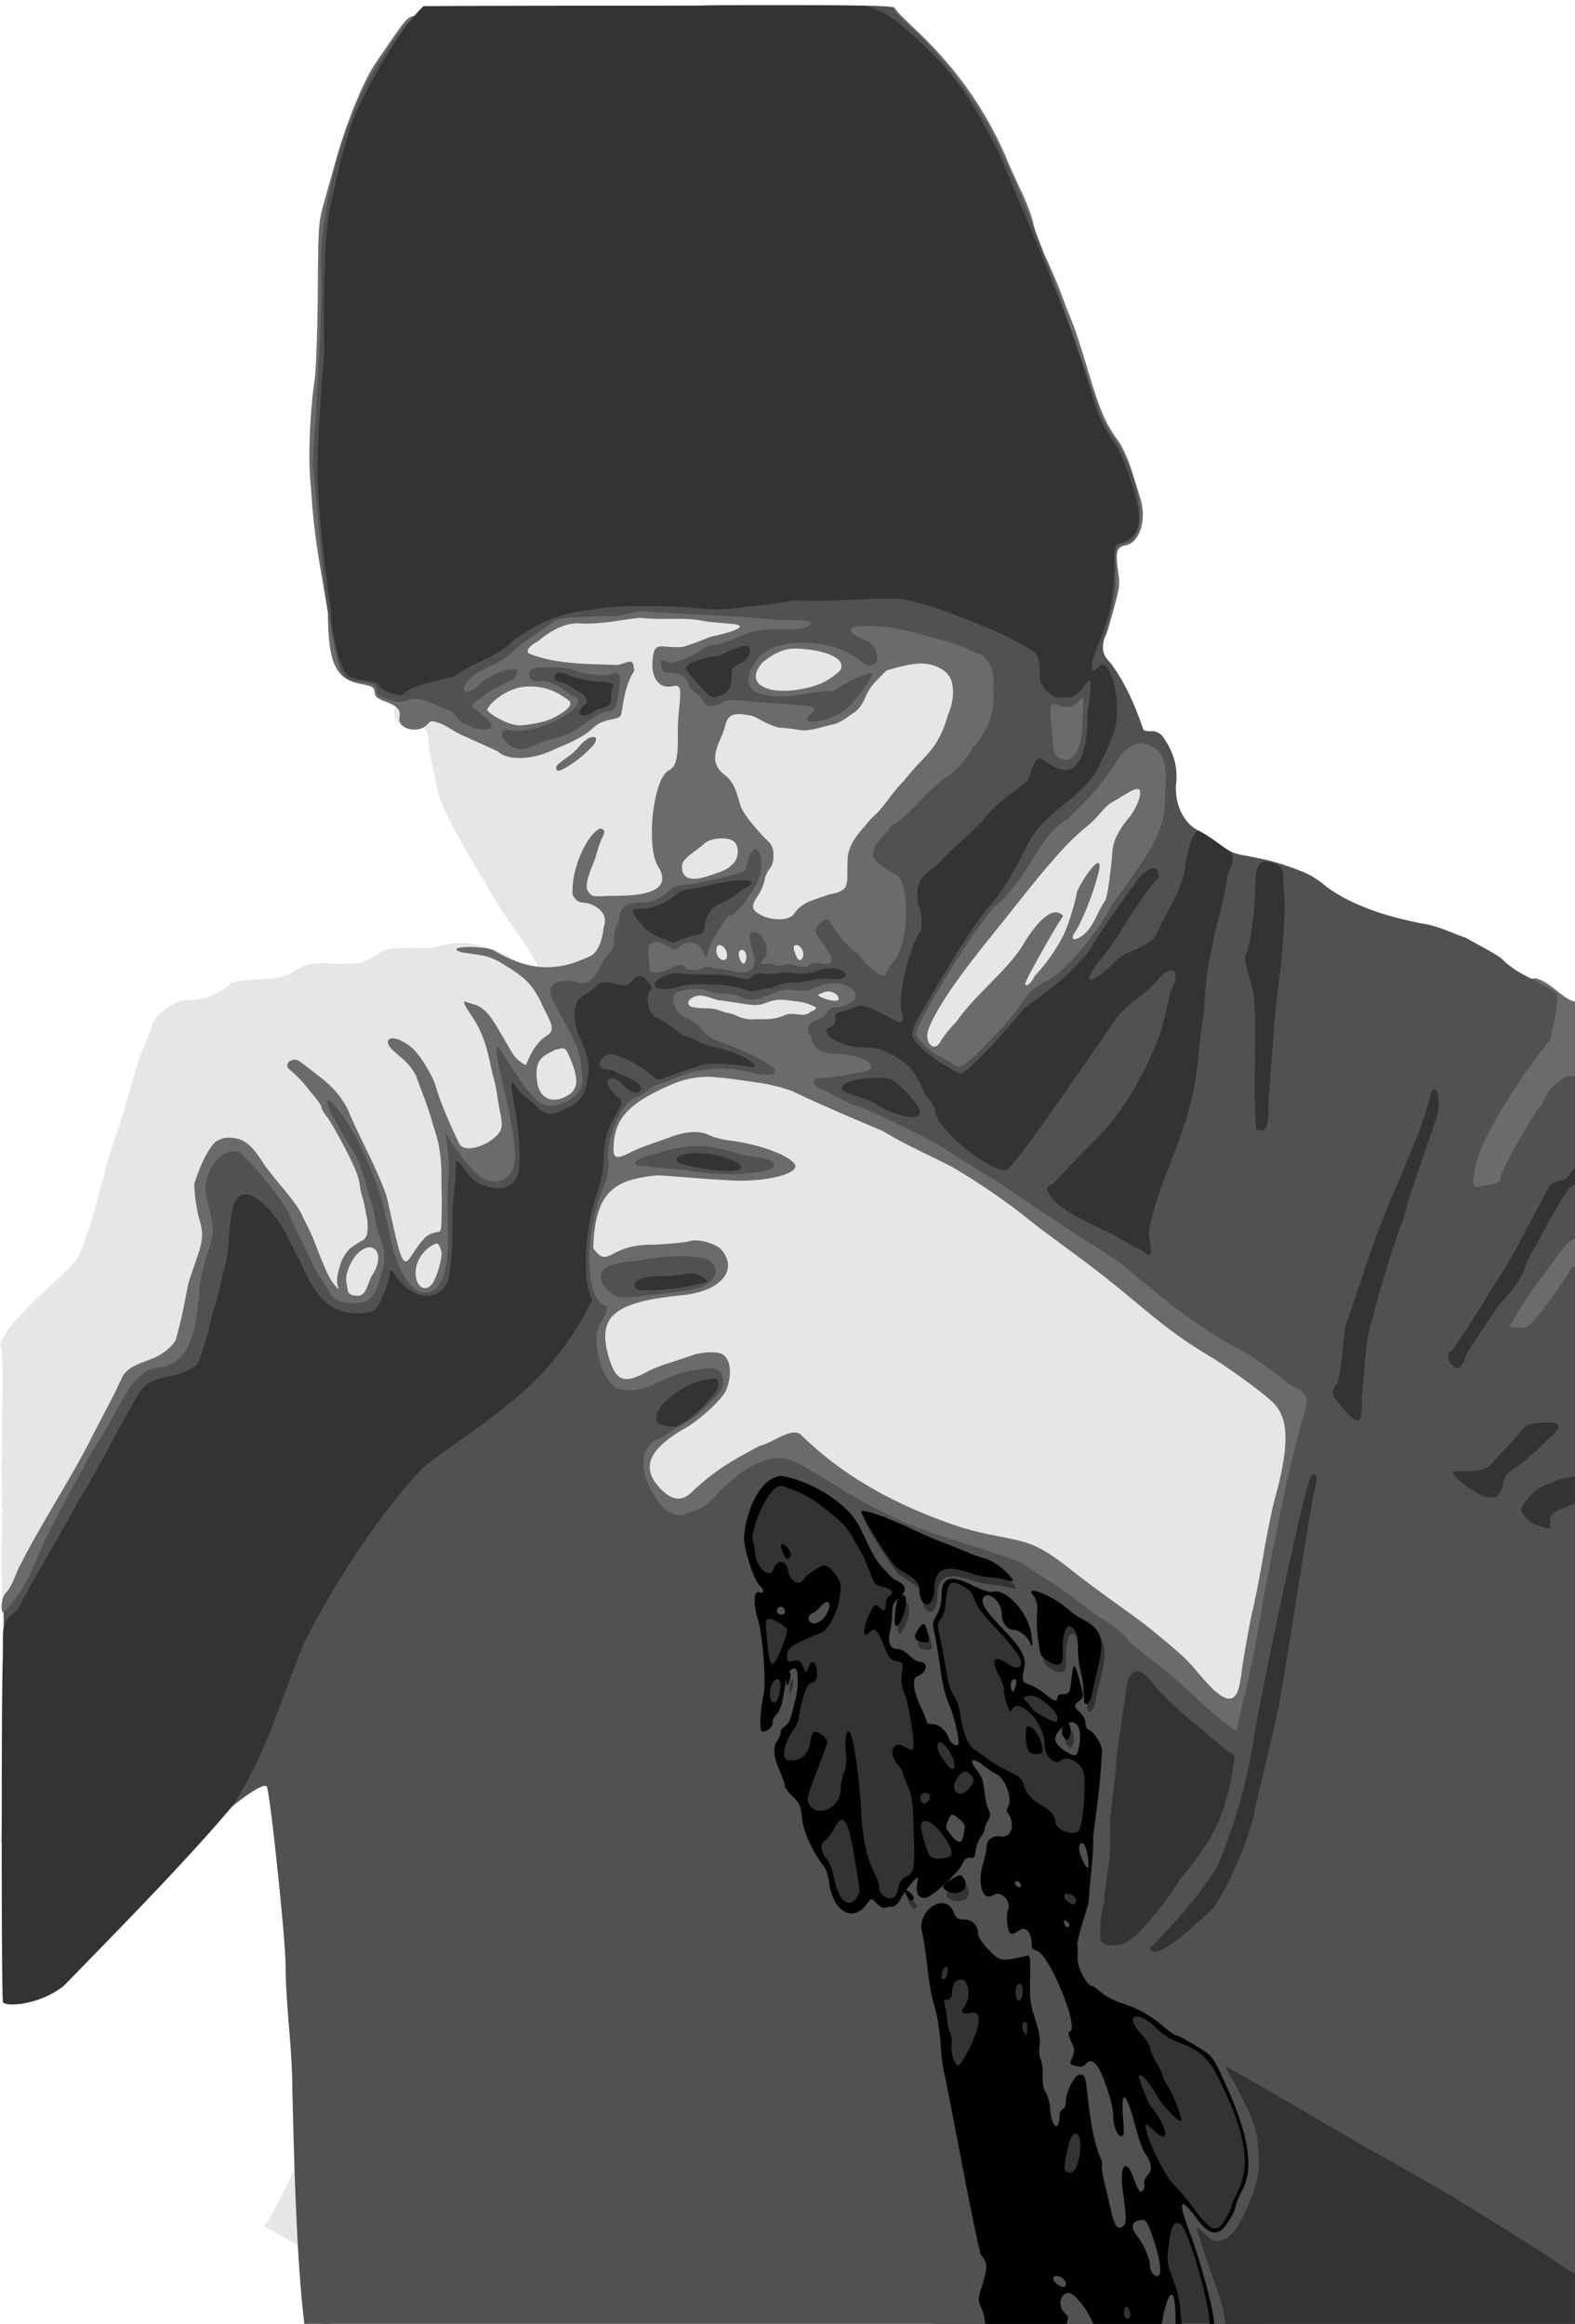
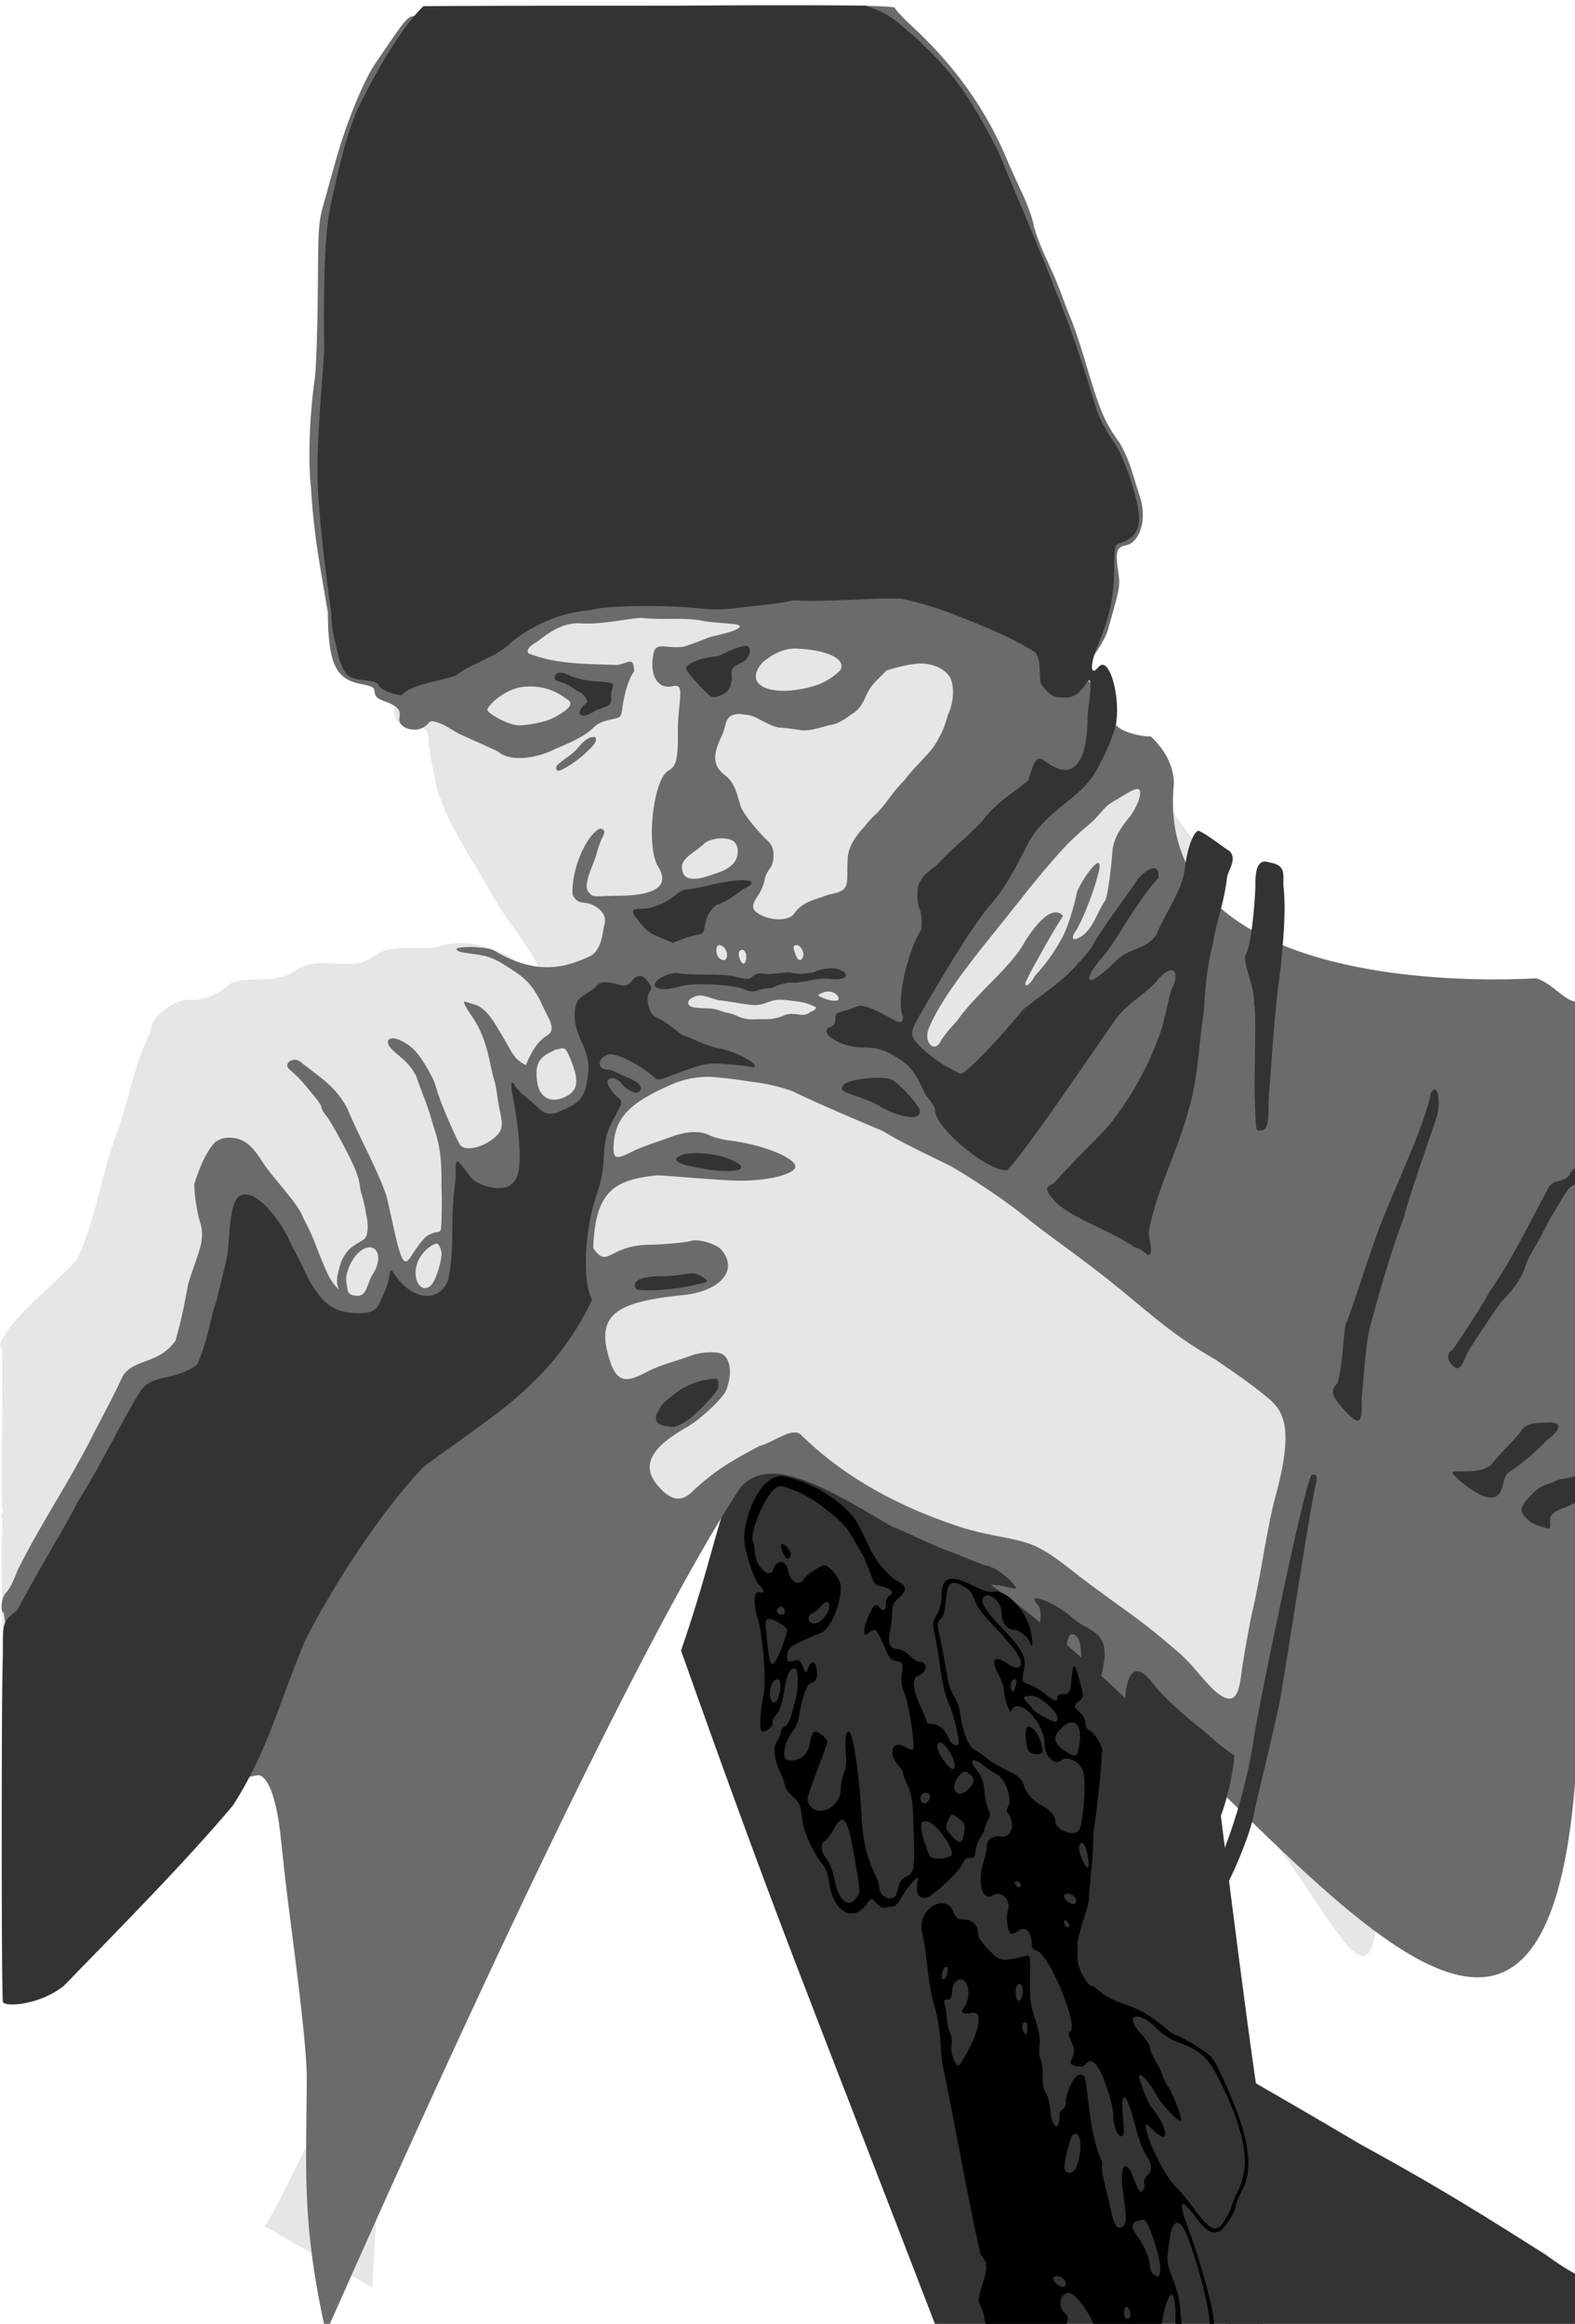
<svg xmlns="http://www.w3.org/2000/svg" width="235.207" height="347.053" viewBox="0 0 62.232 91.825">
  <g style="display:inline">
    <path d="M65.912 192.574c1.866-5.408 1.436-6.708 3.639-8.163 3.348 1.599 3.494 2.232 7.988 4.66 5.643 3.05 9.3 6.767 9.3 6.767s1.412 11.596 1.968 15.024c.555 3.429.092 7.178.1 8.64-8.042 0-2.691.028-12.816.057-5.595-14.544-6.245-15.912-10.179-26.985" style="display:inline;fill:#333;stroke-width:.085" transform="translate(-39.003 -127.353)" />
  </g>
  <g style="display:inline">
    <path d="M56.917 121.39c1.555-24.333-3.688-21.604-14.59-21.839-.012-4.932-.085-7.328-.048-7.754s.036-.793-.003-.818c-.04-.024-.034-.09.012-.145.054-.064.055-.146.004-.225-.06-2.178.06-4.442-.006-6.3-.128-.141-.082-.276.28-.825.932-1.136 1.933-1.858 2.694-2.729.767-1.672.968-3.4 1.528-4.876.454-1.205.718-2.667 1.152-3.63.156-.343.284-.674.284-.736 0-.322.894-1.056 1.45-.999.646.067 1.388-.399 1.641-.646.696-.326 1.73.033 2.517-.482.719-.515 1.386-.242 2.427-.31.501-.016.924-.53 1.387-.578 1.04-.105 1.358.047 1.855-.09.76-.21 1.39-.27 2.74.334.59.384 1.207.833 1.278.68.07-.154-.407-.911-1.014-1.75-.26-.36-.73-1.058-1.096-1.756 0 0-.524-.827-1.05-1.776-.535-.963-.538-1.047-.795-1.704-.11-.282-.137-.563-.231-.97-.103-.45-.187-.954-.187-1.123 0-.482-.118-.633-.453-.578-.525.085-.947-.238-.916-.7.017-.25 1.438-1.448.996-1.628 2.923-3.57 20.08-5.613 24.891-1.834 1.6 1.922 3.994 6.361 5.674 8.57 2.282 6.239 7.438 15.23 7.439 32.355 0 13.241.114 13.677-2.825 9.24S85.487 94.93 73.28 88.68c-1.61-2.062-3.768 2.852-5.34 4.382-6.774 6.591-14.995 26.398-15.322 25.88z" style="fill:#e6e6e6;stroke-width:.085" transform="translate(-42.21 -31.002)" />
    <path d="M267.578 481.34c-2.547-.01-5.355-.007-8.312.004-19.718.076-46.149.578-47.262 1.154-.48.248-1.491.453-2.248.455-1.894.007-1.413-.507-6.578 7.035-1.8 2.628-4.39 8.982-5.971 14.65l-1.672 5.991c-.879 3.15-.893 3.351-.967 13.12-.04 5.455-.233 11.36-.427 13.12-.854 5.87-1.032 12.691-.592 16.451.443 7.106 1.186 10.638 2.515 18.588.049 7.506 1.138 9.906 4.823 10.635 1.859.368 2.064.485 2.152 1.248.079.68.39.953 1.6 1.4 1.82.674 2.325 1.245 2.1 2.376-.326 1.625 2.577 2.469 4.015 1.167.424-.384.499-.736 1.156-.572 1.553.389 2.122.96 3.637 1.785 1.896.891 3.875 1.725 5.877 2.682 1.5 1.438 5.36 1.265 8.556-.385 1.533-.63 3.158-1.327 4.47-2.2 1.588-1.083 1.435-1.603 3.53-2.108 1.72-.416 1.761-.187 1.993-1.787.354-2.454.974-4.38 1.767-5.49-.135-2.223-.689-1.259-2.537-.92-3.958-.188-9.069-.016-13.22-1.747-.379-.465.182-1.15 1.367-1.763 2.376-1.969 4.209-2.72 6.093-2.721 3.145.288 7.133-.673 9.243-.807 3.553.39 6.527-.147 9.45.483.751.173 4.236.392 4.72.486 1.6.311.126 1.036-3.772 1.871-1.347.543-2.892 1.165-4.063 1.488-2.728.266-3.98-.768-4.384.948-.7 3.348.65 5.371 2.744 4.935 1.257-.262 1.391.106 1.098 2.992-.14 1.367-.244 2.916-.235 3.444.077 4.237-.208 5.515-1.357 6.11-2.31 1.194-3.434 11.315-1.588 14.302 1.8 2.913-.283 4.389-6.194 4.389-2.034 0-3.33.229-3.718-.104s-.772-.705-.721-1.398c.082-1.557.886-2.863 1.365-4.418.216-.88.628-2.078.914-2.663.442-.9.452-1.105.073-1.34a.64.64 0 0 0-.375-.097c-1.926.84-4.314 5.948-4.088 9.861 1.083 1.974 1.705.442 3.892 2.078.633.563 1.206 1.292.813 2.561-.202.65-.302 3.75-2.237 4.598-3.02 1.322-7.438 3.142-14.172-.922-1.482-.762-7.74-.692-4.884.258 3.238.5 3.773.422 5.713 1.447 3.322 2.061 4.46 2.72 6.086 5.834 1.063 2.545 2.546 4.165 1.02 5.105-1.63 1.004-2.522 2.818-3.196 4.463-1.675-.898-1.936-1.646-2.996-3.504-1.362-2.176-2.565-4.903-4.582-5.521l-1.442-.443c-.77-.237.946 2.067 1.387 2.808 1.996 3.215 2.255 6.706 2.822 8.55.471 1.493.593 3.363.918 4.852.448 2.05.496 2.88-.595 3.887-1.742 1.607-4.422 2.27-5.282 1.307-.244-.274-1.787-3.672-2.664-5.881s-1.04-3.25-1.416-3.996c-2.09-4.159-3.34-4.875-4.06-5.33-2.376-1.503-3.371-.445-2.106.85 1.293 1.322 2.443 1.77 3.64 3.99 1.162 3.286 1.723 4.345 2.604 7.568 1.334 3.746 1.177 6.636 1.19 9.166.087 1.214.043 5.037-.072 6.01-.116.972-.59.133-2.227 1.242-1.847 1.858-2.4 3.693-3.043 3.693-.505 0-.958-1.264-1.732-4.752-.352-1.584-.822-3.684-1.045-4.668-.224-.983-1.521-4.057-2.883-6.832s-2.678-5.614-2.924-6.312c-1.709-3.393-3.834-4.618-7.11-7.188-1.172-.908-2.703.363-1.53 1.213 1.565 1.38 2.097 2.048 3.218 3.467.792.892 1.442 1.822 1.442 2.066 0 .245.346.859.771 1.364s1.807 2.928 3.07 5.384c2.297 4.467 1.629 4.542 2.196 6.405.43 1.413.542 2.407.722 3.267.193.918.28 2.752-.384 3.278-.373.294-1.884 1.042-2.434 1.742-.97 1.232-1.092 1.911-1.324 2.771-.358 1.326-.392 2.054-.012 3.008-1.385-1.356-1.711-2.382-2.953-5.35-.776-2.023-1.047-2.856-2.328-5.275-.845-2.193-3.057-4.299-5.684-7.78-1.246-1.88-2.385-3.854-4.549-4.18-1.636-.225-2.064.106-2.914.56-1.716 1.838-2.703 4.956-3.134 6.297.061 1.894.323 3.489.716 5.164.842 2.317.323 3.92-.267 5.672-.57 1.693-1.322 3.685-1.436 4.513-.596 3.049-.92 4.892-1.816 7.996-2.563 3.59-6.154 2.607-7.881 5.295-1.259 2.865-3.842 7.533-4.932 9.764-3.365 6.471-7.384 12.49-10.687 19.08-.905 2.259-1.201 2.823-1.832 3.5-.62.666-.83 2.9-.272 2.9 4.838 34.386 30.055 25.577 37.946 24.24.739 0 2.519 1.307 3.373 9.436.157 1.496.446 4.16.642 5.92.665 5.973 3.24 23.967 3.22 29.762-.057 14.214-.775 21.72 2.858 38 0 .267 41.738-95.667 61.883-126.113 5.896-6.447 18.7 4.592 31.33 10.804 42.76 24.875 93.631 116.75 93.631 16.588s0-100.162-.662-99.76c-1.603-.253-3.518-2.837-5.738-3.449-12.236.673-57.096.556-53.996-29.148-.125-2.68-1.354-4.909-3.424-6.899-1.41-.009-5.842-.737-5.842-2.984-.404-1.865-2.018-3.931-3.521-5.37-1.871-1.243 2.059-4.438 2.99-7.751 1.836-6.532 1.79-6.248 1.44-8.776-.38-2.73-.168-3.372 1.2-3.646 2.062-.412 3.122-3.836 2.153-6.957l-1.313-4.23c-.488-1.573-1.35-3.478-1.955-4.32-2.093-2.915-2.758-4.507-4.965-11.907-.708-2.376-1.649-5.184-2.09-6.24a103 103 0 0 1-1.546-4c-.411-1.144-1.418-3.498-2.237-5.23-.818-1.734-1.643-3.967-1.832-4.962-.188-.995-.958-3.105-1.71-4.69-.754-1.583-1.736-3.756-2.184-4.83-3.102-7.431-7.73-13.986-13.97-19.788-1.495-1.392-2.767-2.734-2.827-2.985-.06-.253-5.371-.377-13.014-.404zm-1.607 95.953c4.414.185 7.51 1.511 6.48 3.256-1.438 1.374-2.831 2.013-4.07 2.369-6.173 1.761-10.615-.139-7.463-3.602 1.722-1.381 3.24-2.086 5.053-2.023m18.506 2.219c1.935-.004 3.765.905 4.398 2.166.791 1.67.276 4.225-.312 5.377-.377 1.257-.694 2.373-1.448 3.65-1.06 2.182-2.99 3.463-5.183 6.336-1.69 1.65-2.468 3.198-4.041 4.836-.59.502-1.39 1.37-1.776 1.928-1.062 1.088-2.63 3.085-2.546 5.098-.217 3.425.626 4.456-2.725 5.043-2.833.992-4.149 1.2-5.403 3.07-.916.853-3.194.85-4.82-.01-1.427-.754-1.494-1.316-.355-2.993.464-.683.917-1.873 1.004-2.644.577-1.546 1.145-1.28 1.24-3.043.018-1.422-.332-1.87-.992-2.498-.954-.906-3.382-3.636-3.873-4.97-.464-1.26-.725-3.433-2.317-4.647-1.824-1.392-1.972-2.863-.58-5.805.458-.968.644-2.113.832-2.428.316-.528.615-.937 2.018-.937 1.13.187 1.466.116 2.328.547 1.187.596 2.262 1.263 3.428 1.476.74.033 2.208.21 3.261.395 1.489.126 2.843-.412 4.334-.782 1.39-.16 2.39-1.06 3.434-1.75.69-.406 1.296-1.183 1.789-2.296.94-2.123 1.58-2.357 3.15-4.06 0 0 3.22-1.056 5.155-1.06zm-57.918 3.435c2.832.092 4.451 1.406 5.298 1.977 1.276.86-1.086 2.116-2.18 2.699-1.068.57-3.192.998-4.872 1.115-1.742.122-5.046-1.9-4.963-2.33.154-.799 2.774-3.171 5.428-3.42q.682-.062 1.289-.04m9.236 7.524c-.143-.019-.303.034-.342.03-.537-.046-1.573.906-2.148 1.636-.646.788-1.463 1.283-2.303 1.892-.322.353-1.243.75-.762 1.414.313.432 3.076-1.482 4.037-2.392.962-.91 1.702-1.529 1.762-2.184.026-.287-.1-.378-.244-.396m81.045 7.761c.228.032.355.207.344.582-.03.971-.64 2.194-1.428 3.414-1.977 2.239-2.613 3.989-2.704 5.276-.157 2.123-.693 6.957-1.152 7.445-1.127 1.66-1.654 3.871-3.304 5.125-1.337.936-1.893.617-1.06-.61.904-1.333 2.568-5.462 3.23-8.019 1.509-5.007-2.051-.161-2.996 2.108-.372 2.043-1.49 5.557-2.125 6.676-1.206 2.252-2.5 4.05-4.211 5.925-.51 1.07-1.373 1.742-1.373 1.069 0-.19.72-1.625 1.6-3.186 1.641-2.923 1.988-3.648 4.025-6.898-1.74-1.907-4.433 1.89-5.616 3.707-2.102 3.99-7.217 7.683-10.248 12.023-1.019 1.056-2.088 2.387-2.375 2.96-.924 1.842-2.572.188-1.819-1.793 1.837-4.83 8.288-12.52 11.294-16.287 3.182-3.987 5.991-7.65 9.287-11.153.526-.56 1.84-1.825 3.288-3.017 1.573-1.295 2.264-2.689 3.546-3.407 1.516-.85 3.113-2.034 3.797-1.94m-61.912 7.352c.692.015 1.327.171 1.693.492.854.75.726 2.51-.248 3.412-.786.729-1.311.976-3.695 1.737-2.558.816-3.817.342-3.817-1.438 0-.997 1.4-1.895 2.135-2.453.35-.266.526-.398.992-.758.475-.652 1.786-1.018 2.94-.992m-.532 15.924c.642 0 1.184.69 1.184 1.504 0 .795-.598.97-1.215.353-.514-.514-.491-1.857.031-1.857m11.575 0c.602 0 1.186 1.085.935 1.738-.285.744-.74.612-1.093-.318-.426-1.12-.392-1.42.158-1.42m-8.16.697c.345-.016.65.418.65 1.065 0 .419-.144.85-.32.959-.44.271-1.075-1.453-.68-1.848a.54.54 0 0 1 .35-.176m12.92 6.217c.775.024 1.49.5 1.49 1.137 0 .387-1.284.287-2.35-.184-.91-.403-.91-.403.088-.816.248-.103.513-.145.771-.137m-19.276.596c1.014-.001 1.861.464 2.846.697.44.039 1.921.253 3.29.476 2.17.354 2.668.342 3.868-.103 1.495-.554 2.073-.538 4.04-.243 1.65.123 2.415.486 3.362.928 0 .256-.36.552-.8.655-1.141 1.026-2.184-.04-3.807.478-1.97.941-3.389.53-5.096.683-2.163-.21-1.958-.768-3.722-1.017-1.767-.596-1.768-.622-3.262-.656-.89-.017-1.785-.133-1.987-.258-.984-.608.068-1.526 1.268-1.64zm-20.435 7.865c.288-.015.564.139.882.842 1.688 3.722 1.608 5.345-.314 6.34-2.135 1.103-3.907.271-4.285-2.014-.631-3.817 1.192-4.118 2.758-4.996.37.027.67-.157.959-.172m21.168 4.267c.43-.019.814-.014 1.132.01 2.679.2 4.253.474 6.45.78 2.339.325 3.857.745 5.539 1.328 4.418 2.137 9.54 4.26 13.474 5.947 3.113 1.86 5.609 2.992 10.123 5.223 3.62 2.078 8.73 5.546 11.49 7.851 3.345 2.663 7.393 5.44 11.737 8.873 6.443 5.093 9.19 8.044 16.16 12.075 2.129 1.424 5.328 3.61 7.57 5.486 2.71 2.083 4.396 4.56 1.397 15.346-.367 1.32-1.127 5.064-1.69 8.32s-1.276 6.928-1.586 8.16-1.023 5.12-1.584 8.64c-.462 3.766-.875 6.417-4.324 3.298-2.54-2.559-2.852-3.563-5.744-6.022-5.294-4.503-5.414-4.337-12.228-9.353-3.594-2.646-5.395-4.405-8.235-5.841-2.84-1.437-7.167-1.542-11.912-3.138-8.018-2.696-16.376-6.77-23.321-13.588-1.31-1.285-4.111 1.12-6.245 1.652-3.872 2.088-6.313 3.39-9.836 6.643-1.238 1.331-2.736 1.874-4.737-.13-3.201-3.208-2.08-5.996 3.752-9.317 2.014-1.147 5.371-4.286 5.877-5.496.47-1.122 1.135-3.896-.31-5.227-.857-.789-3.738-.383-4.684-.033-2.655.982-4.709 1.394-6.838 2.514-3.027 1.591-4.485 1.76-5.629-2.092-1.843-6.21.662-8.347 10.973-9.363 5.646-.557 8.376-3.747 5.787-6.76-.787-.917-3.524-1.691-4.621-1.309-.538.188-3.095.436-5.682.551-6.607-.087-6.5 3.747-8.802.514.24-8.596 3.283-10.216 9.423-10.852.645-.067 6.33.503 11.165.752 5.219.268 10.302-1.036 9.445-2.424-.83-1.342-5.358-2.996-9.649-3.525-1.075-.133-2.427-.478-3.007-.768-1.501-.749-3.474-.652-5.983.293-1.805.678-3.999 1.308-5.883 2.264-2.273 1.142-2.662.9-2.443-1.52.35-3.867 2.581-6.06 8.914-8.756 1.572-.669 3.274-.948 4.565-1.005zm-39.813 24.864c.258.03.645.952.643 1.494-.005 1.256-.868 3.93-1.489 4.617-1.479 1.635-3.107-.839-2.037-3.436.677-1.642 2.315-2.74 2.883-2.675m-9.93.554c1.195.14 1.668 1.922.274 4.078-.786 1.23-.83 3.163-2.213 3.14-1.7-.03-1.43-.796-1.67-1.954-.265-1.275.717-3.393 1.64-4.316.735-.735 1.426-1.011 1.97-.948" style="fill:#6b6b6b;stroke-width:.32" transform="matrix(.265 0 0 .265 -39.003 -127.353)" />
-     <path d="M255.979 481.348c-6.963-.001-25.312 1.045-27.924 1.117-.754-.466-10.429-.097-18.147.691-1.851.19-1.836.175-6.14 6.598-4.796 7.157-8.751 20.827-8.723 30.154.179 9.863-.554 18.14-1.227 29.77.993 9.597 1.456 20.858 3.97 30.484.904 1.786.992 1.84 3.519 2.156 1.686.211 1.84.298 2.011 1.153.128.64.418.974.944 1.082 2.357 1.07 2.87.629 3.965.375 1.617-.655 3.934.915 6.086 1.611.603.27 1.04 1.2 1.74 1.763.531.309 1.394.715 2.23.931.834.217 1.641.244 2.06-.203.698-.747-2.058-2.307-2.837-3.137.317-.85 1.076-.721 2.26-1.998 1.57-.87 3.11-1.62 3.54-1.825 1.014-.48 1.102-1.744.844-1.69l-1.298.048c-.358.089-1.422.423-2.348.95-.927.529-1.373.624-2.242 1.731-1.832 1.19-2.546.527-1.356-.95.285-.82 3.212-2.134 4.184-2.665.75-.41 1.315-.67 2.357-1.603 1.718-1.614 3.802-2.795 5.649-4.176 1.31-1.037 1.642-1.087 8.3-1.266 2.062.239 4.206-.749 5.942-.738.662.107 2.714.254 4.562.326 5.12.2 13.402.745 15.258 1.004 2.251.125 3.21-.121 4.924.22 0 1.186-2.526 1.187-4.174 1.163-1.672-.025-3.887-.159-6.57 1.115-1.355.644-2.932 1.17-3.506 1.17s-1.387.266-1.807.592c-1.648 1.28-4.646 2.373-5.398 1.97-.876-.468-1.1-.26-.838.782.176.7.382.816 1.467.816 1.273 0 2.566.905 2.566 1.797 0 .219.4.684.89 1.033.491.35 1.094 1.013 1.34 1.475.481.898 1.575.906 3.044.023.469-.282 1.34-.313 3.205-.113 1.408.151 4.24.38 6.295.51 4.227.265 4.634.453 3.365 1.545-1.83 1.574 1.984 1.282 4.799-.368 1.124-.659 3.775-3.975 4.527-5.664.326-.731-4.02 1.122-5.621 2.397-.218.173-.596.24-.838.146-.242-.093-1.977.093-3.855.412-3.41.58-5.918.43-7.212-.398s-1.373-2.331.074-4.455c2.895-4.247 12.078-3.046 15.302-.363.758.712 1.61 1.24 2.529.666.506-.316.544-1.996-.762-3.094-.352-.296-4.355-1.634-2.267-2.395 5.404-.574 10.097 1.284 12.568 1.887 1.977.561 3.598 1.023 5.576 2.09 1.206.098 2.838 2.086 2.498 4.799.035 1.485.144 2.445-.15 3.707-.413 2.043-1.369 3.92-2.951 5.65-.562 1.066-1.904 2.768-3.315 3.91-3.203 1.985-5.303 5.454-8.762 7.666-.298.456-1.174 1.487-1.945 2.291-2.16 2.855.633 3.608 2.487 4.987 2.18.314 2.168 9.947-.018 12.687-.75.94-1.363 1.84-1.363 2 0 1.11-2.54-.635-3.944-2.709-2.195-1.466-3.08-3.102-4.377-4.879 0-.684-.952-.52-1.619.28-.808.968-.808.966.703 3.109 1.653 2.343 1.54 3.023-.449 2.725-1.14-.171-1.471-.093-1.973.46-1.79.208-2.223-.499-3.498-.318-.553.297-.937.316-1.392.073-.346-.185-.94-.256-1.32-.157-.82.215-.886-.107-.18-.886.852-.942-.271-3.807-1.492-3.807-.831 0-.944.346-.579 1.777.178.695.4 1.58.495 1.967.394 1.615-.946 2.623-2.836 2.133-.924-.24-2.017-.436-2.43-.436s-1.012-.14-1.33-.31c-1.348.031-1.775.894-3.379.31-.697-.77-1.04-.792-2.342-.142-1.705.85-3.258.976-3.262.263-.002-.33-.094-1.357-.205-2.281-.228-1.902.936-2.335 3.038-1.129.91.522.993.522 1.57 0 1.153-1.043 2.845-.73 3.506.649.575 1.2.574 1.2.734.164.173-1.121 2.836-5.49 3.36-5.512 1.047-.045 4.17-4.353 4.52-6.236.62-3.32-1.045-5.071-1.835-1.932-.2.795-.49 1.524-.643 1.619-.745.46-7.66 2.046-8.947 2.05-1.167.005-1.622.178-2.24.848-.97 1.052-2.5 1.72-3.943 1.72-2.16 0-3.378.773-3.387 2.152-.003.391-.293 1.183-.645 1.76-.412 2.003.08 2.423-.705 3.447-1.61 1.363-2.107 5.187-4.722 4.644-2.148-.681-5.509-.282-3.8 2.887 2.07 3.836 3.095 5.337 3.76 7.617.381 1.303.41 2.515.538 3.46.436 3.258-4.314 5.307-6.295 3.935-1.982-1.373-4.836-6.235-5.992-7.987-.944-1.429-.447 1.643.425 5.174.848 3.43 1.89 8.557 1.801 11.043s-1.486 3.7-3.482 3.46c-2.225-.265-3.934-3.148-5.354-4.835-.425-.505-1.48-2.42-1.535-2.42s.56 3.194.56 5.262c-.396 3.62-.156 6.953-.164 10.527.033 2.226-.226 6.04-1.77 7.393-2.686 2.355-5.684-1.263-7.015-8.465-1.093-5.916-3.164-10.43-3.963-12.004-1.191-2.869-4.253-7.51-5.095-7.51-.812 0 1.302 3.633 3.832 7.819 1.322 2.345 1.875 5.254 2.726 7.894.521 1.802.524 3.13 1.03 4.348.563 1.545 1.182 3.138.343 5.746-.36 1.136-.495 2.065-1.107 3.02-.612.954-1.222 1.27-2.602 1.376-1.379.107-2.65-.046-3.687-1.021-1.987-3.39-1.993-2.788-3.5-6.139-.925-1.942-1.83-3.619-2.746-5.787s-3.414-4.904-4.405-6.258c-.748-.988-2.691-2.806-3.136-3.31-2.718-.608-4.81 2.277-5.106 5.511.326 3.113 1.823 5.085.713 8.532-1.09 2.94-1.602 5.566-1.656 7.812-.387 2.288-.507 9.28-5.379 10.192-5.149.382-5.902 5.977-10.353 12.232-2.439 4.702-4.668 8.337-7.155 13.549-2.264 4.744-2.234 6.361-6.207 10.863.098 9.626-.096 24.275-.316 34.092 1.608 10.298.76 16.987 1.611 21.695 10.414-.47 20.228-17.49 23.623-17.754 3.014-4.54 13.557-13.293 14.3-12.09.49.79 2.841 23.144 2.81 26.696.03 6.11.992 12.192 1.003 18.306.226 8.982.604 27.617 2.092 37.295-.183.298 2.082-.061 2.156.159l-.002.002c.1.293 1.29.4 4.467.4 15.853-.533 54.791.169 83.99-.045 12.84-.034 11.984.085 11.145-1.56-.35-.688-.639-1.538-.639-1.891s-.23-1.125-.511-1.715c-.479-1.004-.469-1.21.16-3.244.875-2.834.85-3.342-.24-4.672-1.543-6.568-3.855-19.429-5.332-26.713-.238-.704-.514-2.74-.614-4.523-.1-1.784-.455-4.162-.789-5.282-.642-2.153-.853-3.346-1.326-7.474-.161-1.408-.455-3.208-.652-4-.825-3.312 3.421-6.067 4.685-3.041.406.971.615 1.119 1.567 1.119 1.227 0 2.093.898 2.093 2.17 0 .467.603 1.36 1.61 2.383 1.713 1.74 1.828 1.757 5.74.838.396-.093.46.451.4 3.404-.06 3.033.042 3.864.76 6.08.612 1.886.784 2.933.645 3.951-.11.81-.036 1.674.18 2.076.202.38.336 1.462.298 2.405-.046 1.155.105 1.976.463 2.523.292.446.58 1.52.64 2.385.197 2.836 1.375 3.652 1.413.976.006-.401.229-.814.494-.916.28-.107.462-.537.436-1.029-.062-1.118 1.116-3.738 1.798-4 .811-.311 1.07-.007 1.254 1.482.093.744.33 2.649.53 4.233.342 2.72.955 5.222 1.66 6.77.173.379.235.818.138.974s.086 1.358.407 2.67.768 3.216.992 4.23c.472 2.14 1 2.77 1.78 2.123.528-.439.52-1.08-.073-5.466-.485-3.58.495-4.745 1.555-1.848.35.96.77 1.89.931 2.064.394.426.948-.465.729-1.171-.094-.303.123-.808.502-1.16.77-.719.63-1.898-.393-3.29-.333-.453-.956-2.18-1.383-3.84-1.393-5.41-2.284-6.058-1.894-1.38.19 2.287.15 2.683-.264 2.683-.573 0-1.187-1.581-1.187-3.05 0-.57-.232-1.808-.514-2.752-1.418-4.746-2.536-6.256-3.645-4.92-.262.316-.68.409-1.24.275-1.143-.274-1.144-.277-.682-1.393.349-.84.322-1.167-.177-2.275-.474-1.051-.504-1.341-.158-1.555 1.279-.79-3.195-11.541-4.99-11.992-.481-.12-.755-.424-.755-.834 0-1.894-.89-2.934-1.88-2.201-.517.382-1.079.607-1.249.502-.48-.297-.747-2.63-.404-3.531.512-1.348-1.037-2.976-2.142-2.252-1.632 1.069-2.492-1.543-1.561-4.744.284-.977.516-2.068.516-2.424 0-1.077.927-1.742 2.15-1.543 1.57.255 2.196-1.984.986-3.526-.183-.233-.152-.602.084-.98.663-1.061-.43-4.11-1.709-4.766a12.7 12.7 0 0 1-1.935-1.283c-1.6-1.336-2.364-1-1.152.508.802.998 1.06 1.684 1.232 3.28.12 1.109.393 2.34.61 2.734.32.584.303.892-.096 1.664-.27.52-.49 1.113-.49 1.314s-.278.756-.616 1.23c-.338.475-.66 1.361-.719 1.97-.088.924-.223 1.093-.814 1.03-.526-.054-.84.207-1.225 1.016-.64 1.348-4.664 4.979-5.52 4.979q-1.45 0-1.138-2.1c.188-1.26.188-1.26-.814-.14-.552.616-1.292 1.66-1.645 2.32-.395.74-.875 1.199-1.25 1.199-.334 0-.82.082-1.08.182-.274.105-.807-.177-1.264-.67-.79-.852-.79-.851-1.472.107-2.055 2.886-5.102 1.098-5.62-3.299-.103-.88-.468-1.96-.812-2.4-1.706-2.183-2.98-4.996-3.215-7.104-.212-1.906-.368-2.267-1.398-3.238-.637-.6-1.158-1.31-1.158-1.576 0-.265-.361-1.296-.801-2.291-.9-2.034-1.005-3.572-.309-4.492.259-.342.469-.876.469-1.188s.283-.719.629-.904.779-.91.96-1.611c.183-.701.475-1.832.651-2.512.486-1.879.415-4.524-.12-4.524-.794 0-1.198.88-1.62 3.516-.296 1.848-.62 2.815-1.13 3.358-.395.419-.656.95-.579 1.181.211.634-1.338 1.764-1.674 1.22-.299-.483-.107-3.293.375-5.507.385-1.767-.173-8.772-.885-11.115-.7-2.31-.606-4.266.194-4.012.808.257.828-.276.039-1.027-.82-.78-2.28-5.28-2.28-7.026 0-2.432 1.766-9.018 5.59-9.283 4.493.758 9.319 3.989 11.002 6.588 1.18 1.6 2.276 5.37 4.25 7.313.824.81 1.05 1.256 1.797 1.636 1.625.827 1.726 1.495.4 2.658-.786.69-.96 1.096-.966 2.233a15 15 0 0 1-.326 2.762c-.392 1.696.017 2.627 1.154 2.627.466 0 1.19.398 1.738.959.516.528 1.223.96 1.57.96 1.305 0 1.045 1.657-.328 2.092-.902.287-.712 2.16.471 4.659.466.984.848 1.957.848 2.16s.422.369.937.369c.949 0 2.029.997 2.422 2.236.184.578 1.071 1.118 1.361.828.316-.316-.604-4.364-1.376-6.05-.51-1.115-.981-3.045-1.276-5.231-.256-1.905-.643-4.233-.857-5.174-.36-1.578-.335-1.806.32-2.943q.71-1.234.709-2.832c0-2.796 1.233-3.187 4.682-1.489 1.414.697 2.499 1.038 2.935.924 1.935-.506 5.013 2.726 5.688 5.971.338 1.627.262 2.685-.116 1.617-.31-.878-1.644-1.937-2.437-1.937-.992 0-1.793-1.085-1.793-2.428 0-1.754-2.023-3.498-2.73-2.354-.455.736.27 1.928 2.691 4.42 2.876 2.963 3.72 4.423 3.422 5.916-.428 2.14-.395 2.257.762 2.637.606.2 1.641.814 2.298 1.365 1.312 1.102 1.877 1.26 1.877.524 0-.296.3-.48.782-.48 1.002 0 1.1-.187 1.347-2.55.243-2.326.455-2.196 1.23.762.581 2.213.581 2.213-.109 2.772-.874.708-.864.86.112 1.763.455.422.798 1.097.798 1.567 0 .454.215.908.475 1.008.883.338 2.366 2.718 1.955 3.537-.144 3.723-.657 7.646-1.262 12.101.025 4.048-.558 6.842-.658 9.873-.551 2.28-1.099 3.363-1.748 6.42.192.397-.01 1.679.09 2.524.171 1.45 1.478 3.744 2.135 3.744.149 0 .768.434 1.375.967.606.532 2.015 1.264 3.13 1.627 2.462.798 4.245 1.803 6.196 3.492.81.7 1.649 1.273 1.865 1.273.217 0 1.543.705 2.945 1.569 2.55 1.569 2.55 1.57 4.604 6.16 3.321 7.421 4.011 12.134 2.258 15.42-.528.99-.96 2.028-.96 2.308 0 .77-1.583 3.312-2.304 3.697-1.06.568-2.1.042-3.4-1.718-2.622-3.55-2.988-2.977-1.182 1.845 1.715 4.578 3.685 11.956 3.686 13.8 0 1.852-.31 2.246-1.92 2.44-.616.075 14.991-.004 30.793.022 14.365.026 22.154 0 25.133-.191.232-4.352.255-8.358.234-19.158-.233-86.938.078-111.996.139-126.223-.024-2.99.064-5.156.072-11.719.034-3.014.112-2.244-.858-2.926-.239.092-.479.386-.533.653-.05.244-5.476 8.335-6.648 8.437-1.172.103-2.332.084-2.332-.156 1.893-3.688 6.08-9.156 8.486-12.264.74-.584 1.627-1.035 1.785-1.576-.026-2.714.066-8.404.02-12.262-.08-11.2-.08-11.199-.803-11.199-1.753 0-1.319.35-2.443 1.049-1.531.951-2.248 3.246-2.248 3.246-1.65 1.608-6.164 10.037-6.164 10.822 0 .75-.558 1.005-2.72 1.243-2.02.754-1.249-1.197-1.118-2.319.395-4.313 6.93-13.912 9.992-17.906.532-.502.734-1.176 1.348-1.727.17-1.956 1.097-4.144.898-6.712-.038-.01-.501-.309-1.03-.663-1.922-1.275-4.393-2.058-6.6-3.941-1.032-1.115-2.08-1.536-6.038-3.752-1.941-.612-3.943-1.694-6.08-2.025-3.37-.622-9.95-2.108-14.55-5.5-1.912-1.58-2.81-2.06-5.753-3.077-2.234-.772-3.1-.983-7.283-1.777-1.88-.364-3.904-2.237-6.064-3.54-2.288-1.077-3.694-4.044-3.375-7.126.263-2.726-.555-4.867-2.08-7.04-1.265-1.15-1.607-.36-2.795-.849-1.272-3.676-2.607-6.88-4.926-10.02-1.333-1.37-1.416-2.128-.555-5.107 1.204-4.166 1.422-5.573 1.34-8.662-.092-3.46.005-3.71 1.613-4.093 3.396-.81 2.28-9.668-2-15.885-.788-1.144-1.585-2.511-1.771-3.04-4.044-11.458-8.52-25.59-14.362-38.241-3.065-7.265-8.553-14.863-14.72-20.38-1.17-1.046-1.95-1.984-1.856-2.232.136-.353-4.07-.427-24.467-.427zm-26.293 98.734c-1.318-.041-2.637.003-2.938.164-1.296.694-.58 2.123.834 1.934 2.282-.305 4.358 1.983 5.076 2.207 1.004.313.886 1.194.008 1.974-.844.75-3.202 2.18-5.523 2.768-1.725.437-3.092.54-3.85.358-1.346-.323-1.504.661-.984 1.392.833 1.171 2.125 1.522 3.03 1.388.818-.12 2.507-1.103 3.855-1.431 1.421-.346 2.015-.436 3.283-1.12 1.51-.813 3.266-2.278 3.822-2.566s1.3-.521 1.654-.521c.78 0 1.149-.652 1.448-2.56.474-3.03.288-3.483-1.202-2.944-.99.358-4.616-.094-5.59-.695-.29-.18-1.606-.307-2.923-.348zm78.814 9.582c-.043 1.802-.95 3.764-1.912 4.133-.601.23-1.412-.119-1.843-.406-.64-.428-.629-3.145-.796-4.798-.102-1.004-.305-2.5.102-2.908.407-.409 1.195.322 1.929.323.449 0 1.552-.054 1.924-.684.333-.565.424-.563.714-.58.29-.016-.084 3.48-.118 4.92m8.582 1.719c1.273.064 2.51.703 3.096 1.504 1.187 1.695.776 4.919.674 7.672-.106 2.817-1.31 5.334-2.815 7.697-1.567 2.41-3.322 4.9-5.058 7.254-2.286 4.42-7.092 10.02-9.717 11.322-1.888.936-2.568 1.549-3.858 3.477a30 30 0 0 1-2.396 3.039c-4.926 5.35-6.696 6.984-7.506 6.013-.904-.606-1.23-.742-2.746-1.533-.681-.312-3.016-2.485-3.016-3.066 0-1.667 9.864-17.506 11.885-19.084 5.131-4.397 6.399-10.565 10.834-13.043 2.685-2.709 3.682-3.58 5.422-5.953 2.026-2.491 2.294-4.466 5.201-5.3m-45.914 35.81q.365-.019.719.006c1.57.111 2.892.86 2.892 1.977 0 .67-1.756 1.613-3.002 1.613-.527 0-1.012.29-1.35.805-.289.442-.87.889-1.288.994-.984.247-2.11 1.263-1.083 2.484.386 1.864 1.696 2.638 3.44 2.647 4.889.022 7.79 2.353 3.524 2.832-2.403.509-4.11.709-6.067.817-.477.25-.95.823.608 1.568 2.17.93 4.048 2.326 6.072 2.75 5.354 2.362 7.628 3.626 11.16 5.395 4.484 2.88 7.16 4.554 9.573 5.98 5.077 3.546 11.44 7.703 17.52 11.562 6.421 5.337 11.71 9.913 19.071 13.688.305 0 5.614 3.863 6.684 4.863 3.693 1.41 2.231 2.843 1.07 7.457-1.993 7.735-3.552 16.075-5.145 24.318-1.554 9.534-2.008 10.918-4.066 19.754-3.167-2.323-3.61-2.72-5.791-4.8-4.362-4.082-6.89-5.806-10.082-8.487-1.654-2.248-3.895-3.113-6.576-5.207-4.28-3.343-6.076-4.218-9.672-6.678-8.174-3.053-13.676-3.997-19.887-7.16-4.13-1.87-9.05-5.237-12.861-7.353-1.067-.593-2.386-1.045-3.399-1.051s-1.805.256-3.267.887c-2.037.879-4.68 3.118-6.377 5.046s-2.862 1.75-4.205 2.452c-1.237.646-3.102-.73-3.102-.73-4.201-4.7-3.857-9.367-1.021-10.42.307-.115 1.232-.65 2.054-1.19.823-.54 2.076-1.33 2.784-1.756 1.703-1.024 4.775-4.18 4.853-4.986.247-2.548-.96-2.984-3.762-2.471-1.64.3-2.134.312-3.931 1.031-3.273 1.31-4.289 2.377-7.465 1.934-2.72-.38-4.78-7.496-3.002-10.055.806-1.16 1.2-2.36.578-2.523-2.875-.752-3.121-10.22-.441-17.01.953-2.415 1.097-3.105.937-4.48-.387-3.33 1.9-8.654 4.057-9.44.497-.181 1.337-.692 1.865-1.137.528-.444 1.154-.808 1.389-.808s1.626-.52 3.094-1.155c3.585-1.55 8.013-1.483 11.234-.59 1.11.308 2.727.35 3.072.098 1.14-.834-3.336-2.993-8.12-4.783-1.21-.452-2.083-1.053-2.767-1.904-.619-.771-1.497-1.409-2.31-1.68-1.27-.424-2.233-2.468-1.625-3.451.453-.734 3.64-1.033 5.092-.479 1.426.52 2.916.247 4.23.604 1.971 1.007 2.729.806 5.317-.24 2.371-.96 2.192-.477 3.083-.484.86-.007 1.715.43 3.551-.5a5.4 5.4 0 0 1 2.141-.553zm-19.82 24.254c-2.243-.055-4.987.73-7.202 1.356-2.488.68-3.219 1.627-.724 1.64 1.897.353 4.883.378 6.512.682 6.277 1.16 14.399.284 12.396-1.338-1.44-.783-3.033-.641-4.578-1.045-2.546-.83-4.676-1.262-6.404-1.295m-2.85 16.44c-2.223.015-4.482.348-6.533.726-1.946.048-4.215.687-4.791 1.28-1.486 1.53 1.219 3.574 1.219 3.574.065.198.612.435 1.214.525s2.461-.017 4.133-.238 4.304-.562 5.848-.758c4.3-.545 5.64-3.323 2.818-4.732-1.254-.28-2.574-.386-3.908-.377m22.068 51.576c-.232-.05-.589.135-1.01.637-.382.456-.947.92-1.255 1.029-.57.203-.745.888-.332 1.3.563.564 1.792-.01 2.447-1.144.58-1.003.538-1.739.15-1.822m-6.869.683c-.417-.062-.857.459-.613.854.314.508 1.137.425 1.137-.113 0-.254-.157-.558-.348-.676a.5.5 0 0 0-.176-.065m34.754 10.803c-.472 0-.739.862-.47 1.52.21.514.25.507.492-.08.37-.903.363-1.44-.022-1.44m8.55 6.451c-.42.008-.927.258-1.483.784-1.494 1.41-1.33 2.348.623 3.572 1.493.936 1.716.801 2.007-1.223.287-1.993-.221-3.15-1.146-3.133m-17.839 13.766c-.214.012-.344.262-.57.758-.51 1.118-.486 1.238.457 2.36 1.13 1.342 1.61 1.246 1.869-.376.197-1.232.133-1.427-.68-2.078-.563-.451-.862-.676-1.076-.664m19.361 4.23a.26.26 0 0 0-.158.043c-.458.284-.367 1.278.235 2.54.722 1.514 1.038 1.425.828-.23-.18-1.418-.537-2.322-.905-2.352m-9.726 5.676c-.09-.011-.171.005-.229.063-.094.094-.077.324.04.511.26.422.814.45.814.041 0-.283-.353-.58-.625-.615m7.203 5.844c-.177-.01-.23.24-.06.68.108.282.349.42.535.304.232-.143.219-.352-.043-.668-.175-.21-.326-.31-.432-.316m11.646 44.674c-1.633 0-2.04.934-.99 2.277 1.012 1.295 1.965 3.412 1.965 4.365 0 .5.174 1.082.385 1.293 1.489 1.49 1.588-.778.215-4.918-.768-2.314-1.135-3.017-1.575-3.017m-13.039 8.369c-.6.073-.481.769.334 1.322.45.305.839.376 1.034.19.448-.428-.226-1.38-1.067-1.504a1.2 1.2 0 0 0-.3-.008zm1.897 2.512c-1.254 0-1.666 2.038-.6 2.968.602.525.618.673.23 1.848-.23.702-.42 1.465-.42 1.695 0 .255-.268.367-.685.288-.376-.073-1.178.01-1.785.185-.88.253-.277.323 2.977.346 2.244.016 4.057-.08 4.029-.211-.028-.132.068-.515.213-.85.542-1.251-2.627-6.27-3.96-6.27m15.361.263c-.22-.013-.488.42-.785 1.338-.297.92-.539 1.957-.539 2.305s-.289.998-.64 1.445c-.734.932-.818 1.562-.24 1.795v.002c.22.089 1.263.163 2.32.166 1.458.004 1.748-.065 1.2-.285-.67-.27-.72-.484-.72-3.12 0-2.355-.23-3.623-.596-3.646" style="fill:#515151;stroke-width:.32" transform="matrix(.265 0 0 .265 -39.003 -127.353)" />
    <path d="M276.19 481.412c-18.755.058-44.477-.045-65.866.086-2.604 2.44-6.382 8.274-9.844 15.406-1.804 4.198-2.861 9.111-3.986 14.178-.73 3.47-1.137 9.138-.973 21.908-.442 6.229-.873 10.999-.994 16.473-.129 5.836.967 14.573 2.037 22.51.083 2.651.438 3.563 1.131 6.728 1.002 2.648 1.204 3.013 3.91 3.322 1.532.175 1.914.342 2.137.93.811.757 1.986 1.125 3.28 1.315 1.617-1.635 4.546-1.864 8.08-2.93 2.53-1.99 6.09-2.649 8.595-5.236 2.78-2.076 6.513-4.147 11.623-4.56 1.624-.659 10.601-.81 15.942-.269 2.203.224 3.947.222 5.6-.01 2.9-.4 5.76-.539 8.62-1.166 6.018.294 10.864-.41 16.03-.257 4.853 1.022 7.893 2.324 12.134 4.054 0 0 4.849 1.927 7.9 3.983 1.044 1.367.403 3.392.891 4.72 1.095 1.359 1.44 1.745 2.417 1.948 2.3.172 2.947-.047 4.584-2.489.778-.47.069 3.326-.096 5.211 0 7.365-2.288 9.875-6.248 6.854-1.487-1.135-1.692.07-2.631 2.853-2.38 1.925-4.97 3.48-6.803 6.008-2.473 2.672-4.375 3.893-6.867 6.686-2.026 1.326-2.72 2.468-2.795 3.611-.169 3.797.852 1.963.53 6-1.555 2.068-3.914 10.25-2.708 12.828 0 1.09-.416 1.152-1.847.28-1.556-.79-3.15-1.843-4.676-1.829-.592.124-1.323.533-2.115.713-1.296.295-1.442.42-1.442 1.244 0 .68-.2.992-.781 1.207-1.921.714 1.482 2.98 4.547 3.028 2.16.033 2.931.19 4.281.879 3.274 1.66 3.93 3 5.395 6.246.887.948 1.44 1.838 1.44 2.316 0 2.565 7.894 9.123 10.66 8.856 1.316-.609 13.145-18.053 16.22-22.446 1.776-2.497 4.804-3.932 6.418-6.074 2.13-2.354 3.38-1.197 1.873 1.733-.701 2.517-1.048 5.143-2.084 7.585-1.635 4.308-4.3 9.102-7.564 12.975-3.067 3.223-4.828 4.84-7.899 8.248-1.241.55-1.234.924.043 2.43 2.432 2.721 8.283 4.4 11.967 7.002.249.096.92.25 1.49.767 1.777 1.565.796-1.599.713-2.963 1.123-6.352 4.315-11.939 5.97-18.324 1.41-4.524 1.475-9.837 2.28-14.713.159-3.197.37-6.181 1.3-9.855.45-3.107 1.71-6.193 2.132-10.059.299-1.25 1.44-2.61.433-3.824-1.684-1.099-2.9-2.182-4.642-3.08-.797 0-1.773 2.861-2.037 5.328-.416 3.672-2.76 6.458-4.315 10.225-1.891 2.477-4.22 1.842-6.195 4.045-4.322 4.19-4.726 2.832-2.344-.141 2.24-2.45 3.996-5.99 5.81-8.42.767-1.281 1.886-2.71 3.088-4.041.074-3.033-2.728-.321-3.123.258a145 145 0 0 1-2.294 3.273c-2.291 3.156-3.815 5.424-4.374 6.51-.31.604-1.288 1.804-2.173 2.666-2.13 2.585-5.073 4.46-8.213 6.926-3.462 4.261-8.52 9.568-9.354 9.63-1.605-.87-2.866-1.303-5.754-3.794-1.836-1.837-1.883-2.26-.513-4.645 4.93-8.584 8.583-14.312 10.625-16.654 1.754-2.013 3.268-4.452 5.507-8.877 2.723-5.489 7.817-6.667 10.493-11.437.996-1.943 1.588-3.008 2.41-5.37 1.55-3.71-.411-12.06-2.235-9.863-1.231 1.484-1.269-.418-.064-3.297 1.758-4.201 2.394-7.187 2.432-11.42.031-3.517.033-3.517 1.13-3.875 1.744-.568 2.582-1.787 2.58-3.746-.001-2.33-2.188-8.98-3.62-11.02-1.436-2.041-2.406-3.954-2.95-5.808-1.717-5.708-3.513-11.24-5.822-16.834-2.677-7.01-5.507-13.356-8.537-20.756-.03-.136-2.93-5.738-4.766-8.42-2.805-4.191-5.215-6.354-7.281-8.424-3.076-2.491-3.632-3.688-7.854-5.056zm-17.864 95.461c-1.41.222-2.711.888-4.025 1.54-1.23.073-2.704.413-3.608.83-1.749.806-1.738.846 1.149 3.935 1.292 1.383 1.493 1.487 2.375 1.234 1.416-.406 1.957-1.361 1.957-1.986.304-.633-.125-1.627.257-2.197s1.827-.841 2.13-1.53c.633-.7.575-1.839-.235-1.826m-27.775 4.008c-.412.047-.668.297-.668.789s1.06.598 1.615.848c.491.22 1.553 1.016 2.207 1.314s1.238 1.359.916 1.547c0 0-.77.67-.951 1.148-.404 1.163 1.136.85 2.201.043.367-.222 1.416-.45 1.955-.773.629-.377.472-.947.479-1.512.002-.207.029-.695.183-1.04.416-.93-.155-.916-2.644-1.08-1.566-.105-3.217-.616-3.7-.862-.614-.314-1.181-.47-1.593-.422m105.263 28.156c-1.297-.023-1.455 1.875-1.45 3.377.004 1.83-.58 9.539-1.536 10.674-.226 1.418 1.523 4.942 1.332 7.195.396.29-.004 10.555.113 14.074.081 2.437.146 4.67.323 4.711 1.633.39 1.781-.872 1.724-4.414.553-6.6.854-13.285 1.803-19.61.328-3.834.874-8.417.412-12.524 0-1.812.294-2.952-2.092-3.35a1.9 1.9 0 0 0-.629-.133m-77.591 2.787a8 8 0 0 0-.641.004c-1.132.048-2.765.292-4.686.754-1.388.334-2.851.608-3.253.608s-1.14.34-1.637.755c-1.553 1.299-3.517 2.123-5.053 2.123-1.673 0-1.782.291-.654 1.715 1.264 1.597 1.634 1.88 3.43 2.637.93.392 1.711.725 1.734.74s.585-.198 1.25-.476a14 14 0 0 1 2.514-.729c1.195-.204.768-.69 1.298-2.361.351-1.105 1.149-1.842 1.588-2.127 1.582-.476 2.68-1.49 3.96-2.35 1.652-.792 1.482-1.245.15-1.293zm13.191 13.112c-1.079.03-2.086.204-2.836.591-1.634.322-2.412.31-3.457.069-.21-.07-1.037-.024-1.84.101-.803.126-1.86.153-2.35.059-.588-.113-1.096.018-1.505.389-.588.532-.73.532-2.893.002-2.867-.487-5.973-.044-8.342-.479-2.367 0-4.644 2.03-2.61 2.328.895.132 1.11.109 2.8-.277 1.763-.68 8.008-.372 9.705.355 1.831.839 1.9-.176 4.13-.164 1.367-.703 2.71-.84 2.93-.84 1.033.136 1.663-.202 2.342-.168 1.237-.38 2.053-.382 3.213-.394 3.448.48 3.24-1.225.713-1.572m-28.816 1.152c-.4-.014-.805.267-1.285.838-1.01 1.2-1.515.322-3.438.156-1.034-.09-1.318-.035-1.982.772-.983.748-1.222.74-2.42 1.726-.56.753-1.193 2.933.4 6.282 1.505 3.166.996 4.815.865 5.775-.335 2.472-1.194 3.493-3.797 4.515-.955.524-2.177.848-3.283-.181-1.105-1.03-1.839-1.623-2.363-2.063s-1.115-1.087-1.31-1.437c-.639-1.144-.724-.327-.235 2.23.63 3.296 1.104 7.44.824 9.967-.136 1.231-.478 2.143-1.547 2.766-1.086.632-4.446.29-5.87-1.582-1.703-2.238-2.028-2.912-2.026-.856 0 1.267-.08 1.973-.303 3.82-.405 4.252.108 7.973-.781 12.452-1.263 3.7-5.471 3.287-8.115-.8-.876-1.353-.372.554-1.428 2.774s-.863 3.208-4.238 3.135-4.855-1.679-6.149-3.555-1.68-3.28-2.724-5.176-1.482-3.412-3.247-5.695c-2.881-3.727-5.253-4.22-6.07-1.81-.612 1.804-.742 4.945-.898 6.783-.133 1.557-1.111 4.888-1.686 7.576-.776 1.773-1.243 5.768-2.896 9.535-3.505 2.584-6.783 1.28-8.551 4.096-2.525 4.022-6.177 11.583-9.348 16.484-1.153 2.533-4.32 7.461-8.976 16.104-2.555 1.82-1.996 2.336-2.125 7.127-.13 4.79-.153 14.517-.158 27.42-.005 12.83.076 23.553.181 23.826.298.777 5.46.483 9.082-2.414 8.653-8.899 18.266-18.639 25.22-26.905 5.098-8.035 6.347-13.79 10.62-24.285 3.84-7.738 11.154-19.247 17.81-26.191 10.212-7.69 18.938-12.124 25.118-24.899-1.477-2.7-1.164-10.302.64-15.58.646-1.887 1.012-3.647 1.082-5.214.147-3.256.36-4.085 1.704-6.604 1.167-2.188 1.167-2.19.328-2.88-.988-.815-1.67-2.015-1.397-2.458.352-.569 1.379-.327 2.008.473.833 1.058 2.208 1.68 2.678 1.21.605-.604.02-1.362-1.567-2.027-.838-.35-1.774-.777-2.08-.945-.305-.168-.746-.305-.978-.305-1.678 0-1.733-1.612-.076-2.236 1.038-.391 4.705 1.406 6.93 3.397.454.406.693.4 1.92-.053 5.82-2.149 5.756-2.134 8.6-1.945 1.497.099 3.134.277 3.641.394.704.163.89.11.787-.23-.197-.654-3.416-2.183-5.246-2.493-.87-.147-2.373-.645-3.341-1.107s-1.935-.842-2.149-.844c-1.213-.915-2.352-1.963-3.863-2.66-1.088-.217-1.785-2.992-.992-3.947.308-.372.255-.639-.26-1.33-.45-.604-.841-.912-1.24-.926m35.154 15.21c-1.848.043-4.078.405-4.639.913-1.252 1.133.449 1.273 3.588 2.484 1.37.529 2.568 1.575 4.553 2.112s3.091.546 3.084-.625c-.004-.549-2.469-3.552-4.117-4.577-.39-.242-1.36-.332-2.469-.306m83.387 1.743a.25.25 0 0 0-.12.002c-.15.036-.32.204-.498.537-.794 4.16-4.17 11.5-6.427 16.969-2.509 5.987-3.686 10.483-6.063 17.06-.515.152-.556 6.59-1.449 9.221-1.103 1.152-.9 1.893 1.13 4.09 2.195 2.373 2.618 2.037 2.487-1.98.439-3.12.428-7.903 1.557-11.592 1.365-5.034 2.848-10.221 4.834-15.49.037-.985 4.48-13.697 4.754-14.577.606-1.95.365-4.108-.205-4.24m-110.168 9.48c-.876.001-1.596.088-1.963.227-2.324.884-.293 1.522 3.226 2.129 2.682.462 5.47.416 5.47-.232 0-.576-1.839-1.44-3.829-1.84-.995-.2-2.028-.284-2.904-.284m131.191 2.26c-.278-.06-.653.306-1.04 1.12-1.3 1.267-2.535.294-3.302 2.26-2.753 5.056-4.956 9.81-8.638 15.189-.354.868-5.217 8.412-5.534 8.582-.767.41-.728 1.412.086 2.226.832.832 1.292.503 2.043-1.465.302-.79 5.184-8.064 5.34-8.064 3.567-3.733 3.14-4.836 4.094-6.682 0 0 2.046-3.476 2.93-5.392 1.571-2.531 1.974-3.448 3.078-4.887 1.055-.925 1.402 0 1.402-1.44 0-.898-.18-1.386-.459-1.447m-131.594 15.672c-.94-.06-2.31.412-4.51.412-4.19 0-4.557 1.065-4.048 1.889.259.42 5.104.195 7.685-.356 3.08-.657 3.113-.67 2.766-1.017-.23-.23-1.023-.727-1.516-.865a2 2 0 0 0-.377-.063m3.399 15.695a10.83 10.83 0 0 0-6.45 2.465c-1.672 1.401-1.47 1.072-2.208 2.41-.74 1.339-.223 2.13 1.632 2.233 1.436.686 4.975-2.454 7.114-5.348.356-.482.292-1.76-.088-1.76m124.656 6.543a4.5 4.5 0 0 0-.723.004c-1.815.026-3.446.124-4.043 1.457-1.525 1.834-2.76 2.865-4.187 4.647-1.444 1.72-5.254.906-5.885 1.266-.384.219 2.081 2.16 2.61 2.503 1.177.66 2.157 1.6 3.83 1.196 1.39-.953.87-3.009 1.978-3.696 1.681-1.044 3.66-2.72 5.617-4.738 1.972-1.472 2.244-2.514.803-2.638m-35.603 7.745q-.112.015-.249.068c-.925.355-8.54 37.372-8.79 40.248-.993 6.013-2.916 12.624-5.354 18.246-3.353 5.485-10 12.125-10 12.125.812 1.66 4.623-1.446 9.477-6.037 2.879-4.213 5.857-12 6.136-14.582.495-2.154 2.777-11.549 3.672-15.785 1.253-6.939 4.597-29.36 5.422-32.602.305-1.198.205-1.75-.314-1.681m39.287.18c-.1-.005-.233.034-.407.089-.396.127-1.188.304-1.761.393-.574.089-1.122.29-1.22.447-1.81.591-2.229.622-3.978 2.523-1.144 1.445-1.178 1.806-.263 2.78.382.407.774.74.869.74.652.377 1.212.577 2.264.863.998.272.144-1.201.714-1.953s2.064-1.111 2.508-1.346c1.587-.735 1.588-.735 1.588-2.707 0-1.425-.014-1.817-.314-1.83m-106.04 6.374a.7.7 0 0 0-.244.04c-.238.166 4.325 7.923 5.57 8.615 2.788 1.684 3.108 2.01 3.108 3.171 0 .518.178 1.227.397 1.577.756 1.21 1.843.239 1.843-1.649 0-3.094 1.509-3.813 5.28-2.515 1.023.352 2.305.641 2.85.642s1.544.154 2.22.342 1.293.279 1.371.201c.207-.207-2.312-3.02-4.506-3.416-2.213-.718-3.732-1.53-6.058-2.332 0 0-2.422-1.003-2.914-1.242-1.794-.87-7.411-3.453-8.916-3.434m25.481 11.918c-.411-.008-.469.242.076.844.412.455.554 1.04.489 2-.153 2.235-.026 3.935.482 6.502.16.804 2.093 1.916 2.836 1.63.428-.164.521-.602.476-2.228-.05-1.83.37-3.427.9-3.427.858 0 1.375 1.186 1.382 3.17.004 1.16.168 2.686.365 3.39.302 1.082.45 2.27.566 4.559.05.967.964.329 1.143-.8.105-.66.494-2.423.867-3.92 1.111-4.46.65-5.981-2.267-7.476a12 12 0 0 1-2.122-1.459c-1.672-1.504-4.288-2.767-5.193-2.785m-19.53.592c-.56-.062-.978.934-1.13 2.746-.122 1.45-.066 1.983.201 1.897.94-.306 1.92-4.092 1.178-4.551a.6.6 0 0 0-.248-.092m3.143 4.383a.2.2 0 0 0-.105.006c-.178.051-.395.302-.692.73-.792 1.146-.621 1.73.561 1.926 1.031.171 1.134.035.865-1.156-.22-.978-.391-1.458-.629-1.506zm31.453 5.902c-1.076-.09-1.616 1.455-1.806 3.338-.42 3.14-.896 6.206-1.35 9.229-.059 2.894-.723 6.294-.994 10.544.315 4.814-.494 6.655-.885 11.463-.777 3.312-.517 4.495-.517 5.31 0 1.014 2.987 1.91 5.623-.862 1.885-2.015 3.731-3.94 6.51-8.428.09 0 2.67-2.838 4.873-6.94 2.203-4.1 3.103-11.056 2.927-11.16-1.462-.861-3.468-2.674-4.752-3.781-2.122-1.744-4.458-3.58-7.068-6.504-1.075-1.512-1.915-2.155-2.56-2.209m-51.507 1.287q-.053-.008-.125.037c-.176.11-.312.658-.3 1.22.02.86.068.92.3.38.335-.782.377-1.603.125-1.637m41.45 7.557c-.568 0-.972 1.256-.616 1.92.458.856.85.807 1.086-.135.212-.846-.035-1.785-.47-1.785m-16 22.766c-.284.008-.685.23-1.38.673-1.323.844-1.422 1.236-.436 1.725 1.662.823 3.27-.328 2.49-1.783-.223-.417-.389-.624-.673-.615m-8.02 2.236q-.089-.013-.14.035c-.098.1.009.482.239.852.449.719.764.839 1.039.394.176-.285-.732-1.227-1.139-1.281m47.31 25.076c-.44.005.825 1.568 1.814 3.651 1.506 3.174 2.522 4.556 2.88 7.934.355 3.339.1 4.864-.807 7.528-.963 2.219-2.076 5.532-4.12 6.62-1.25.57-1.64.467-3.035-.793-1.696-1.532-1.393-1.492-.112 2.604 1.018 3.255 2.22 6.083 2.912 8.822.45 1.785.352 3.572-.234 4.22-.518.57-.742.544 25.884.53 27.434-.016 27.228-.21 27.228-.21v-9.802c-1.594-.792-2.605-1.465-4.916-3.106-11.319-7.161-16.309-10.224-27.682-16.49a1405 1405 0 0 0-19.812-11.508" style="fill:#333;stroke-width:.32" transform="matrix(.265 0 0 .265 -39.003 -127.353)" />
  </g>
  <g style="display:inline">
    <path d="M263.727 700.652c-3.824.266-5.59 6.85-5.59 9.284 0 1.745 1.46 6.246 2.279 7.025.79.751.769 1.284-.04 1.027-.799-.253-.893 1.703-.192 4.012.71 2.343 1.269 9.348.884 11.115-.482 2.214-.673 5.025-.375 5.508.336.543 1.885-.587 1.674-1.22-.077-.231.184-.763.578-1.182.51-.543.835-1.51 1.131-3.358.422-2.636.827-3.515 1.62-3.515.535 0 .606 2.645.12 4.523l-.65 2.512c-.182.7-.615 1.426-.96 1.611-.347.185-.63.592-.63.904s-.21.846-.469 1.188c-.695.92-.59 2.458.309 4.492.44.995.8 2.026.8 2.291s.522.975 1.159 1.576c1.03.971 1.186 1.332 1.398 3.239.235 2.107 1.51 4.92 3.215 7.103.344.44.71 1.52.813 2.4.517 4.397 3.564 6.186 5.619 3.3.682-.96.683-.96 1.473-.108.457.493.99.775 1.263.67.26-.1.746-.182 1.08-.182.375 0 .855-.46 1.25-1.199.353-.66 1.093-1.704 1.645-2.32 1.003-1.12 1.002-1.12.814.14q-.311 2.1 1.139 2.1c.855 0 4.88-3.63 5.52-4.979.384-.809.698-1.07 1.224-1.015.592.062.726-.107.815-1.032.057-.608.38-1.493.718-1.968s.616-1.03.616-1.23c0-.202.22-.794.49-1.315.399-.772.416-1.08.095-1.664-.216-.395-.49-1.625-.609-2.735-.171-1.595-.43-2.28-1.232-3.279-1.212-1.507-.448-1.843 1.152-.508.498.415 1.368.992 1.936 1.283 1.278.656 2.371 3.705 1.709 4.766-.236.378-.268.747-.084.98 1.21 1.542.583 3.78-.987 3.526-1.223-.198-2.15.466-2.15 1.543 0 .356-.232 1.448-.516 2.424-.93 3.2-.071 5.813 1.56 4.744 1.106-.724 2.656.904 2.143 2.252-.343.902-.075 3.234.405 3.531.17.105.731-.12 1.248-.502.991-.733 1.88.307 1.88 2.201 0 .41.274.714.754.834 1.796.451 6.27 11.202 4.99 11.992-.345.214-.315.504.159 1.555.5 1.108.526 1.434.178 2.276-.462 1.115-.462 1.119.681 1.392.56.134.978.041 1.24-.275 1.109-1.336 2.228.174 3.645 4.92.282.944.514 2.182.514 2.752 0 1.469.615 3.05 1.187 3.05.415 0 .454-.396.264-2.683-.39-4.678.501-4.029 1.894 1.38.428 1.66 1.05 3.387 1.383 3.84 1.024 1.392 1.163 2.572.393 3.29-.38.353-.596.857-.502 1.16.22.706-.334 1.597-.729 1.172-.162-.175-.58-1.104-.931-2.065-1.06-2.897-2.04-1.732-1.555 1.848.594 4.387.601 5.028.072 5.467-.779.646-1.307.016-1.779-2.123a237 237 0 0 0-.992-4.23c-.321-1.313-.503-2.514-.406-2.67s.034-.596-.14-.975c-.704-1.548-1.317-4.049-1.66-6.77l-.529-4.232c-.185-1.49-.443-1.794-1.253-1.483-.683.262-1.86 2.882-1.8 4 .027.492-.154.922-.435 1.03-.265.101-.486.514-.494.916-.037 2.675-1.216 1.86-1.412-.977-.06-.865-.349-1.939-.64-2.385-.359-.547-.51-1.368-.464-2.523.039-.943-.096-2.025-.298-2.405-.218-.402-.29-1.267-.18-2.076.139-1.018-.033-2.065-.645-3.95-.718-2.217-.82-3.048-.76-6.081.06-2.952-.004-3.497-.4-3.404-3.912.92-4.026.903-5.74-.838-1.007-1.023-1.61-1.916-1.61-2.383 0-1.272-.866-2.17-2.093-2.17-.952 0-1.16-.148-1.567-1.119-1.264-3.026-5.51-.27-4.685 3.041.197.792.49 2.592.652 4 .473 4.128.684 5.32 1.326 7.475.334 1.12.69 3.497.79 5.28.1 1.785.375 3.82.613 4.524 1.477 7.284 3.79 20.146 5.332 26.713 1.09 1.33 1.115 1.838.24 4.672-.629 2.035-.639 2.24-.16 3.244.281.59.512 1.362.512 1.715s.287 1.203.638 1.89c.84 1.646 1.695 1.527-11.144 1.561-2.518.019-5.183.021-7.825.028 4.126.004 7.526.017 12.094.017 6.456 0 12.434-.004 18.041-.035-2.794-.027-3.367-.102-2.537-.34.607-.174 1.409-.258 1.785-.185.417.08.686-.033.686-.288 0-.23.188-.993.42-1.695.387-1.175.37-1.323-.23-1.847-1.067-.93-.655-2.97.599-2.97 1.332 0 4.5 5.019 3.959 6.27-.145.336-.24.718-.213.85.023.11-1.341.176-3.041.193 4.387-.03 8.56-.077 12.451-.166-.577-.233-.493-.863.24-1.795.352-.447.641-1.097.641-1.445s.242-1.386.54-2.305c.296-.918.565-1.353.784-1.338.366.023.596 1.29.596 3.647 0 2.635.05 2.85.72 3.12.017.005.015.008.03.015 1.397-.043 2.77-.09 4.101-.145.732-.285.904-.856.903-2.22-.001-1.844-1.971-9.222-3.686-13.8-1.806-4.822-1.44-5.395 1.182-1.845 1.3 1.76 2.34 2.286 3.4 1.719.721-.386 2.305-2.927 2.305-3.698 0-.28.431-1.319.959-2.308 1.753-3.286 1.064-7.998-2.258-15.42-2.054-4.59-2.053-4.59-4.603-6.16-1.403-.863-2.73-1.569-2.946-1.569s-1.056-.573-1.865-1.273c-1.951-1.689-3.733-2.694-6.195-3.492-1.116-.362-2.525-1.095-3.131-1.627-.606-.533-1.226-.967-1.375-.967-.657 0-1.963-2.293-2.135-3.744-.101-.845.102-2.127-.09-2.524.65-3.057 1.197-4.139 1.748-6.42.1-3.031.681-5.825.659-9.873.604-4.455 1.116-8.378 1.261-12.101.412-.819-1.072-3.198-1.955-3.537-.26-.1-.474-.554-.474-1.008 0-.47-.344-1.145-.8-1.566-.975-.904-.985-1.056-.11-1.764.69-.559.69-.559.109-2.772-.776-2.958-.988-3.088-1.23-.761-.248 2.362-.346 2.549-1.348 2.549-.481 0-.782.184-.782.48 0 .736-.565.578-1.877-.523-.657-.552-1.692-1.167-2.298-1.366-1.157-.38-1.19-.497-.762-2.636.299-1.494-.546-2.954-3.422-5.916-2.42-2.493-3.146-3.685-2.691-4.42.707-1.145 2.73.599 2.73 2.353 0 1.343.802 2.428 1.793 2.428.793 0 2.127 1.059 2.438 1.937.378 1.068.453.01.115-1.617-.675-3.245-3.753-6.476-5.688-5.97-.436.114-1.521-.228-2.935-.924-3.449-1.7-4.682-1.308-4.682 1.488q.001 1.6-.709 2.832c-.654 1.137-.68 1.365-.32 2.943.214.941.6 3.27.857 5.174.295 2.186.765 4.116 1.276 5.23.772 1.687 1.693 5.735 1.377 6.051-.29.29-1.178-.25-1.362-.828-.393-1.239-1.473-2.236-2.422-2.236-.515 0-.937-.166-.937-.37 0-.202-.382-1.174-.848-2.16-1.182-2.498-1.372-4.371-.47-4.658 1.372-.435 1.632-2.091.328-2.091-.348 0-1.055-.433-1.57-.961-.548-.56-1.272-.96-1.739-.96-1.136 0-1.546-.93-1.154-2.626.174-.755.322-1.998.326-2.762.006-1.137.18-1.542.967-2.232 1.325-1.164 1.224-1.832-.4-2.659-.749-.38-.974-.825-1.798-1.636-1.974-1.944-3.07-5.714-4.25-7.313-1.683-2.6-6.509-5.83-11.002-6.588m-.245 1.502v.002a.8.8 0 0 1 .38.03c1.966.655 2.486.807 4.57 2.064 1.038.626 4.129 3.078 4.908 4.104.97 1.278 2.395 4.022 2.748 4.593.29.954.63 1.41.933 2.42.563 1.272.303 1.446 1.834 1.82 1.18.29 1.809.846.936 1.335-.306.17-.53.694-.53 1.24 0 1.035-.345 1.205-.956.469-.539-.65-.909-.347-1.631 1.337-.84 1.96-.854 3.297-.028 2.55 1.063-.962 1.195-.838 2.579 2.433.526 1.244.827 1.562 1.638 1.724.99.198.993.203.793 1.834-.152 1.245-.051 1.983.42 3.079.658 1.53 1.6 7.85 1.227 8.224-.122.122-.671-.044-1.221-.369-1.77-1.046-2.543.882-1.06 2.645.44.522.798 1.099.798 1.279s.316 1.022.701 1.873c.51 1.126.731 2.33.811 4.428.312 8.177.27 8.522-1.1 9.181-.562.27-.937.765-1.068 1.407-.11.543-.305 1.154-.432 1.359-.624 1.01-2.431.159-2.431-1.145 0-.411-.295-1.327-.657-2.035-1.2-2.352-1.839-5.162-2.029-8.928-.282-5.594-1.161-11.655-1.781-12.275-.471-.471-.759 1.25-.531 3.184.143 1.223.06 2.078-.28 2.892-.265.636-.486 1.752-.492 2.479-.02 2.647-3.326 4.315-4.625 2.334-.532-.812-.571-.653 1.604-6.453.462-1.232.913-2.474 1.002-2.758.191-.614-1.329-1.925-1.953-1.686-.232.09-.516.873-.631 1.742-.223 1.678-1.564 2.71-3.213 2.473-1.147-.165-.613-2.809.957-4.732.215-.265.468-.912.562-1.44.636-3.555 1.244-5.244 1.928-5.342.76-.108 1.048-1.057.719-2.37-.256-1.02-.755-.972-1.188.113-.351.88-.351.88-.802-.184-.405-.954-.549-1.043-1.4-.855-.823.18-.95.117-.95-.477 0-1.496.37-1.768 5.035-3.697 1.46-.604 2.965-4.138 2.965-6.961 0-.995-1.648-3.108-2.424-3.108-.531 0-2.6 1.335-2.94 1.895-.8 1.325-2.136.681-2.515-1.211-.315-1.575-1.706-1.602-2.201-.043-.5 1.575-2.72-.598-2.72-2.662 0-.449-.147-1.202-.327-1.674-.449-1.18 2.125-7.848 4.068-8.137m.397 8.666a.2.2 0 0 0-.172.057c-.117.117-.032.648.19 1.182.442 1.07.88 1.24 1.18.462.182-.477-.726-1.656-1.198-1.7m25.408 5.764q.14-.016.307.012c.295.048.652.197 1.084.433 1.206.66 1.39.898 2.02 2.602.203.552 1.38 2.065 2.615 3.361 3.83 4.022 4.853 5.77 3.64 6.237-.258.098-.893-.122-1.41-.49-2.066-1.472-2.715-.815-1.482 1.501.44.827.803 1.793.806 2.147.013 1.351.862 3.866 1.108 3.28.977-2.33 4.966 1.707 4.966 5.026 0 1.723 1.48 3.178 2.43 2.389.961-.798 2.958.246 3.365 1.758.423 1.57-.082 7.953-.687 8.681-.794.957-3.508-.089-3.508-1.351 0-.834-.808-1.759-2.143-2.453-1.159-.603-2.202-1.757-2.5-2.768-.352-1.194-.69-1.504-2.67-2.435-.993-.468-2.254-1.228-2.8-1.688s-1.411-1.063-1.922-1.338c-.97-.522-1.742-2.507-2.229-5.726-.118-.785-.504-1.82-.859-2.3s-.777-1.636-.938-2.571c-.589-3.44-.873-4.94-1.246-6.588-.343-1.52-.321-1.753.223-2.354.413-.455.654-1.327.764-2.76.132-1.732.406-2.53 1.066-2.605m-18.72 2.877c.387.083.429.819-.151 1.822-.655 1.133-1.884 1.708-2.447 1.145-.413-.413-.238-1.098.332-1.301.308-.11.873-.573 1.256-1.03.42-.5.777-.686 1.01-.636m-6.87.684q.091.013.176.064c.191.118.348.422.348.676 0 .539-.823.62-1.137.113-.244-.395.196-.916.613-.854m-1.84 1.845c.815.002 2.686 1.17 2.68 1.674-.006.547-.867 2.986-1.455 4.123-.902 1.744-1.202 1.12-1.607-3.35-.206-2.265-.177-2.448.382-2.447m36.592 8.957h.002c.384.002.392.539.022 1.44-.242.587-.283.594-.492.08-.269-.657-.002-1.517.468-1.52m-35.338.002c.5 0 .584 1.124.19 2.535-.405 1.45-1.32 1.193-1.32-.37 0-1.17.52-2.165 1.13-2.165m37.895 2.49c1.15-.033 3.855 2.309 3.855 3.336 0 .316-.108.562-.24.547-.675-.076-3.156-1.398-3.396-1.81-.152-.261-.56-.759-.907-1.106-.759-.759-.638-.929.688-.966m5.996 3.96c.925-.018 1.433 1.14 1.146 3.132-.29 2.024-.514 2.16-2.007 1.223-1.953-1.224-2.117-2.163-.623-3.572.556-.526 1.064-.776 1.484-.784m-6.545.595c-.584-.008-.346 3.468.264 3.854.675.427 1.9.363 1.894-.1-.021-1.75-1.166-3.742-2.158-3.754m-13.121 2.389c.667-.023 2.166 2.218 2.166 3.346 0 1.017-.543.79-1.6-.668-.954-1.317-1.213-2.318-.687-2.643a.23.23 0 0 1 .12-.035m3.676 4.363c.265-.034.527.125.867.465.695.695.632 1.124-.31 2.14-1.6 1.725-2.97-.095-1.446-1.921.355-.426.624-.651.889-.684m-5.83 3.162c.658 0 .906.605.466 1.135-.492.593-.919.592-1.146 0-.225-.587.104-1.135.68-1.135m3.98 3.256c.214-.012.513.213 1.076.664.813.65.877.846.68 2.078-.26 1.622-.74 1.718-1.87.375-.942-1.12-.966-1.24-.456-2.36.226-.495.356-.746.57-.757m-16.402.77c.63.022 1.119 1.535 1.681 4.775 1.087 6.255 1.06 5.91.518 6.738-1.18 1.802-2.722.612-3.352-2.586-.27-1.373-.73-2.58-1.193-3.136-.89-1.07-.978-2.3-.193-2.735.308-.17.848-.86 1.2-1.535.53-1.01.96-1.534 1.339-1.521m12.363.187q.203 0 .477.088c1.474.468 4.182 4.587 3.341 5.084-1.088.644-2.97.553-3.238-.156-1.341-3.55-1.53-5.015-.58-5.016m23.4 3.274c.368.03.724.934.905 2.351.21 1.656-.106 1.745-.828.23-.602-1.261-.693-2.255-.235-2.538a.27.27 0 0 1 .158-.043m-9.726 5.675c.272.035.625.333.625.616 0 .408-.554.38-.815-.041-.116-.188-.132-.418-.039-.512.058-.059.138-.074.229-.063m7.625 1.88c.72 0 1.457.797 1.168 1.265-.268.433-.523.409-1.21-.111-.735-.559-.713-1.155.042-1.155m-.422 3.964c.106.006.257.106.432.316.262.316.275.525.043.668-.186.115-.427-.022-.536-.304-.168-.44-.116-.691.061-.68m-17.713 6.934q.062.001.115.054c.12.119.125.583.012 1.032-.231.922-.836 1.109-.828.255.006-.635.413-1.357.701-1.341m2.201 1.9c1.237 0 1.507 2.919.389 4.209-.6.694-.071 1.027 1.191.75 1.516-.333 1.368 1.918-.35 5.287-.715 1.405-1.432 2.555-1.591 2.555-.586 0-1.241-1.83-1.059-2.955.1-.617.012-1.436-.197-1.826-.208-.39-.424-1.309-.478-2.043-.055-.735-.2-1.719-.323-2.186-.184-.7-.12-.84.364-.799.449.038.612-.214.693-1.07.125-1.321.55-1.922 1.361-1.922m8.66.64c.454 0 .683.877.461 1.76v.002c-.241.962-.691 1.039-.921.159-.207-.79.065-1.92.46-1.92m17.584 4.868c.694.034 1.88.662 3.153 1.986.63.655 1.865 1.432 2.879 1.809 3.431 1.275 4.618 2.36 6.273 5.738 3.861 7.88 4.652 12.534 2.783 16.379-.572 1.177-1.039 2.286-1.039 2.463 0 .428-1.322 2.694-1.746 2.992-.975.686-1.833.027-4.252-3.273-.71-.968-1.82-2.265-2.465-2.881-1.263-1.206-3.845-6.266-4.214-8.26-.22-1.18-.219-1.181 1.345.256 2.337 2.146 1.764-.949-.715-3.86-.34-.398-1.713-3.884-1.713-4.347 0-.946 1.468.652 2.836 3.09.698 1.241 3.137 3.734 3.399 3.472.27-.27-1.07-3.85-1.926-5.144-.434-.657-.792-1.376-.795-1.6s-.433-1.128-.955-2.008-.95-1.87-.953-2.203-.581-1.23-1.285-1.994c-1.582-1.716-1.502-2.658-.61-2.615m-16.81.846a.24.24 0 0 1 .14.002.5.5 0 0 1 .178.117c.105.104.14.597.082 1.097-.106.91-.106.911-.533.157-.313-.553-.172-1.283.133-1.373m7.582 16.636c.887-.166 1.094 2.6.183 4.93-.378.97-1.443 1.202-1.757.383-.217-.566.705-4.604 1.154-5.053.153-.153.293-.236.42-.26m10.142 12.85c.44 0 .807.703 1.575 3.017 1.373 4.14 1.274 6.407-.215 4.918-.211-.21-.385-.793-.385-1.293 0-.953-.953-3.07-1.965-4.365-1.05-1.343-.643-2.277.99-2.277m4.979.447c.25-.044.526.1.809.45 1.236 1.526 4.25 12.25 4.086 14.535-.1 1.368-.099 1.37-1.727 1.464-2.103.123-2.42-.271-2.598-3.22-.092-1.546-.462-3.152-1.113-4.834-1.002-2.59-1.014-2.818-.387-6.67.172-1.053.514-1.651.93-1.725m-18.018 7.922q.129-.015.301.008c.841.125 1.515 1.076 1.067 1.504-.195.186-.585.115-1.034-.19-.815-.553-.933-1.248-.334-1.322zm10.577 4.582c.273.019.556.648.556 1.316 0 .25-.214.454-.478.454-.524 0-.684-1.436-.194-1.739a.2.2 0 0 1 .116-.03" style="display:inline;fill:#000;stroke-width:.32" transform="matrix(.265 0 0 .265 -39.003 -127.353)" />
  </g>
  <g style="display:inline">
-     <path d="M73.096 187.058a.2.2 0 0 0-.065.01c-.063.044 1.144 2.097 1.474 2.28.738.445.822.532.822.839 0 .137.047.324.105.417.2.32.488.063.488-.436 0-.819.399-1.01 1.397-.666.27.093.61.17.754.17s.408.04.587.09c.18.05.342.074.363.054.055-.055-.612-.8-1.192-.904-.586-.19-.988-.405-1.603-.617 0 0-.64-.265-.771-.329-.475-.23-1.96-.913-2.36-.908zm6.742 3.153c-.11-.002-.124.064.02.223.109.12.146.275.129.53-.04.591-.007 1.04.127 1.72.043.213.554.507.75.431.114-.043.139-.159.127-.59-.013-.483.098-.906.238-.906.227 0 .364.314.366.839 0 .307.044.71.096.897.08.286.12.6.15 1.206.013.256.255.087.302-.212.028-.174.131-.64.23-1.037.294-1.18.172-1.583-.6-1.978a3.2 3.2 0 0 1-.561-.386c-.443-.398-1.135-.732-1.374-.737m-5.168.157c-.148-.017-.259.247-.299.726-.032.384-.017.525.053.502.25-.08.508-1.083.312-1.204a.2.2 0 0 0-.066-.024m.832 1.16a.1.1 0 0 0-.028.001c-.047.014-.105.08-.183.194-.21.303-.164.457.148.51.273.044.3.008.23-.307-.06-.258-.104-.386-.167-.398zm-5.306 1.902a.05.05 0 0 0-.033.01c-.047.028-.083.173-.08.322.006.228.018.244.08.1.088-.206.1-.423.033-.432zm10.967 1.999c-.15 0-.257.332-.163.508.12.226.224.213.287-.036.056-.224-.01-.472-.124-.472m-4.233 6.023c-.076.002-.182.061-.366.179-.35.223-.376.327-.115.456.44.218.865-.087.659-.472-.06-.11-.103-.165-.178-.163m-2.123.592q-.023-.004-.036.009c-.027.026.002.128.063.225.118.19.202.222.275.105.046-.076-.194-.325-.302-.34z" style="display:inline;fill:#000;stroke-width:.085" transform="translate(-39.003 -127.353)" />
-   </g>
+     </g>
</svg>